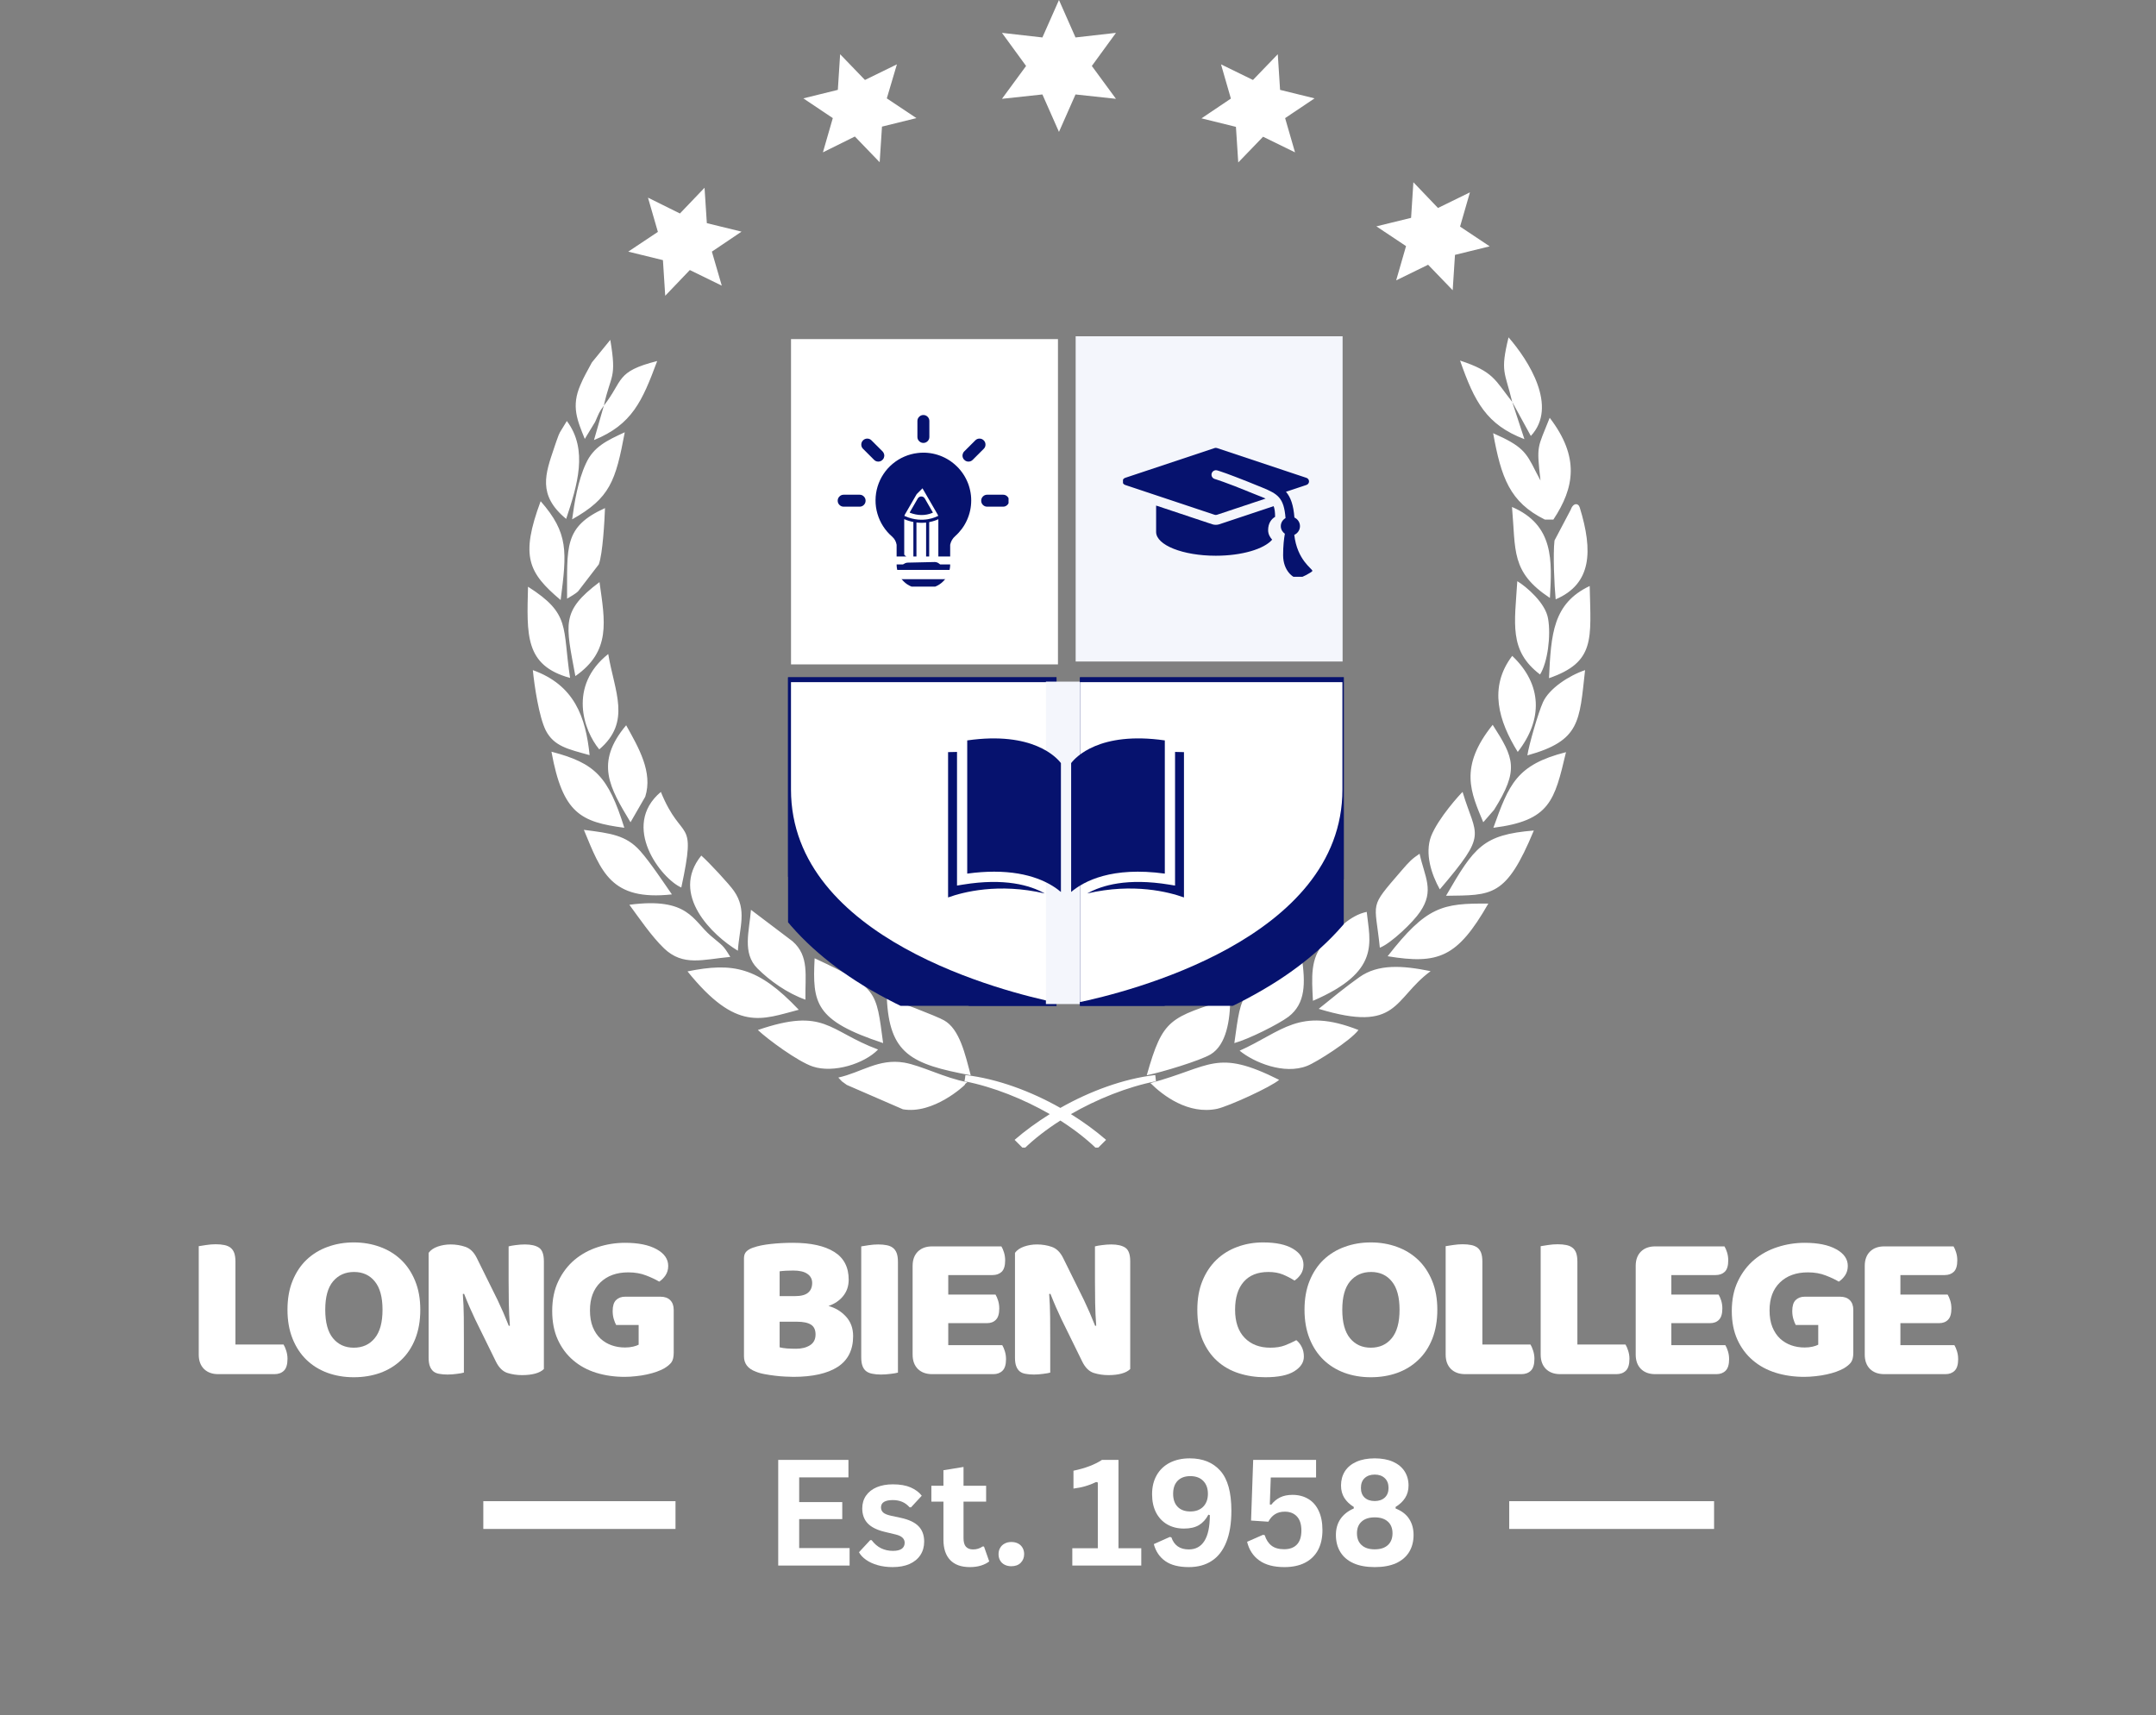
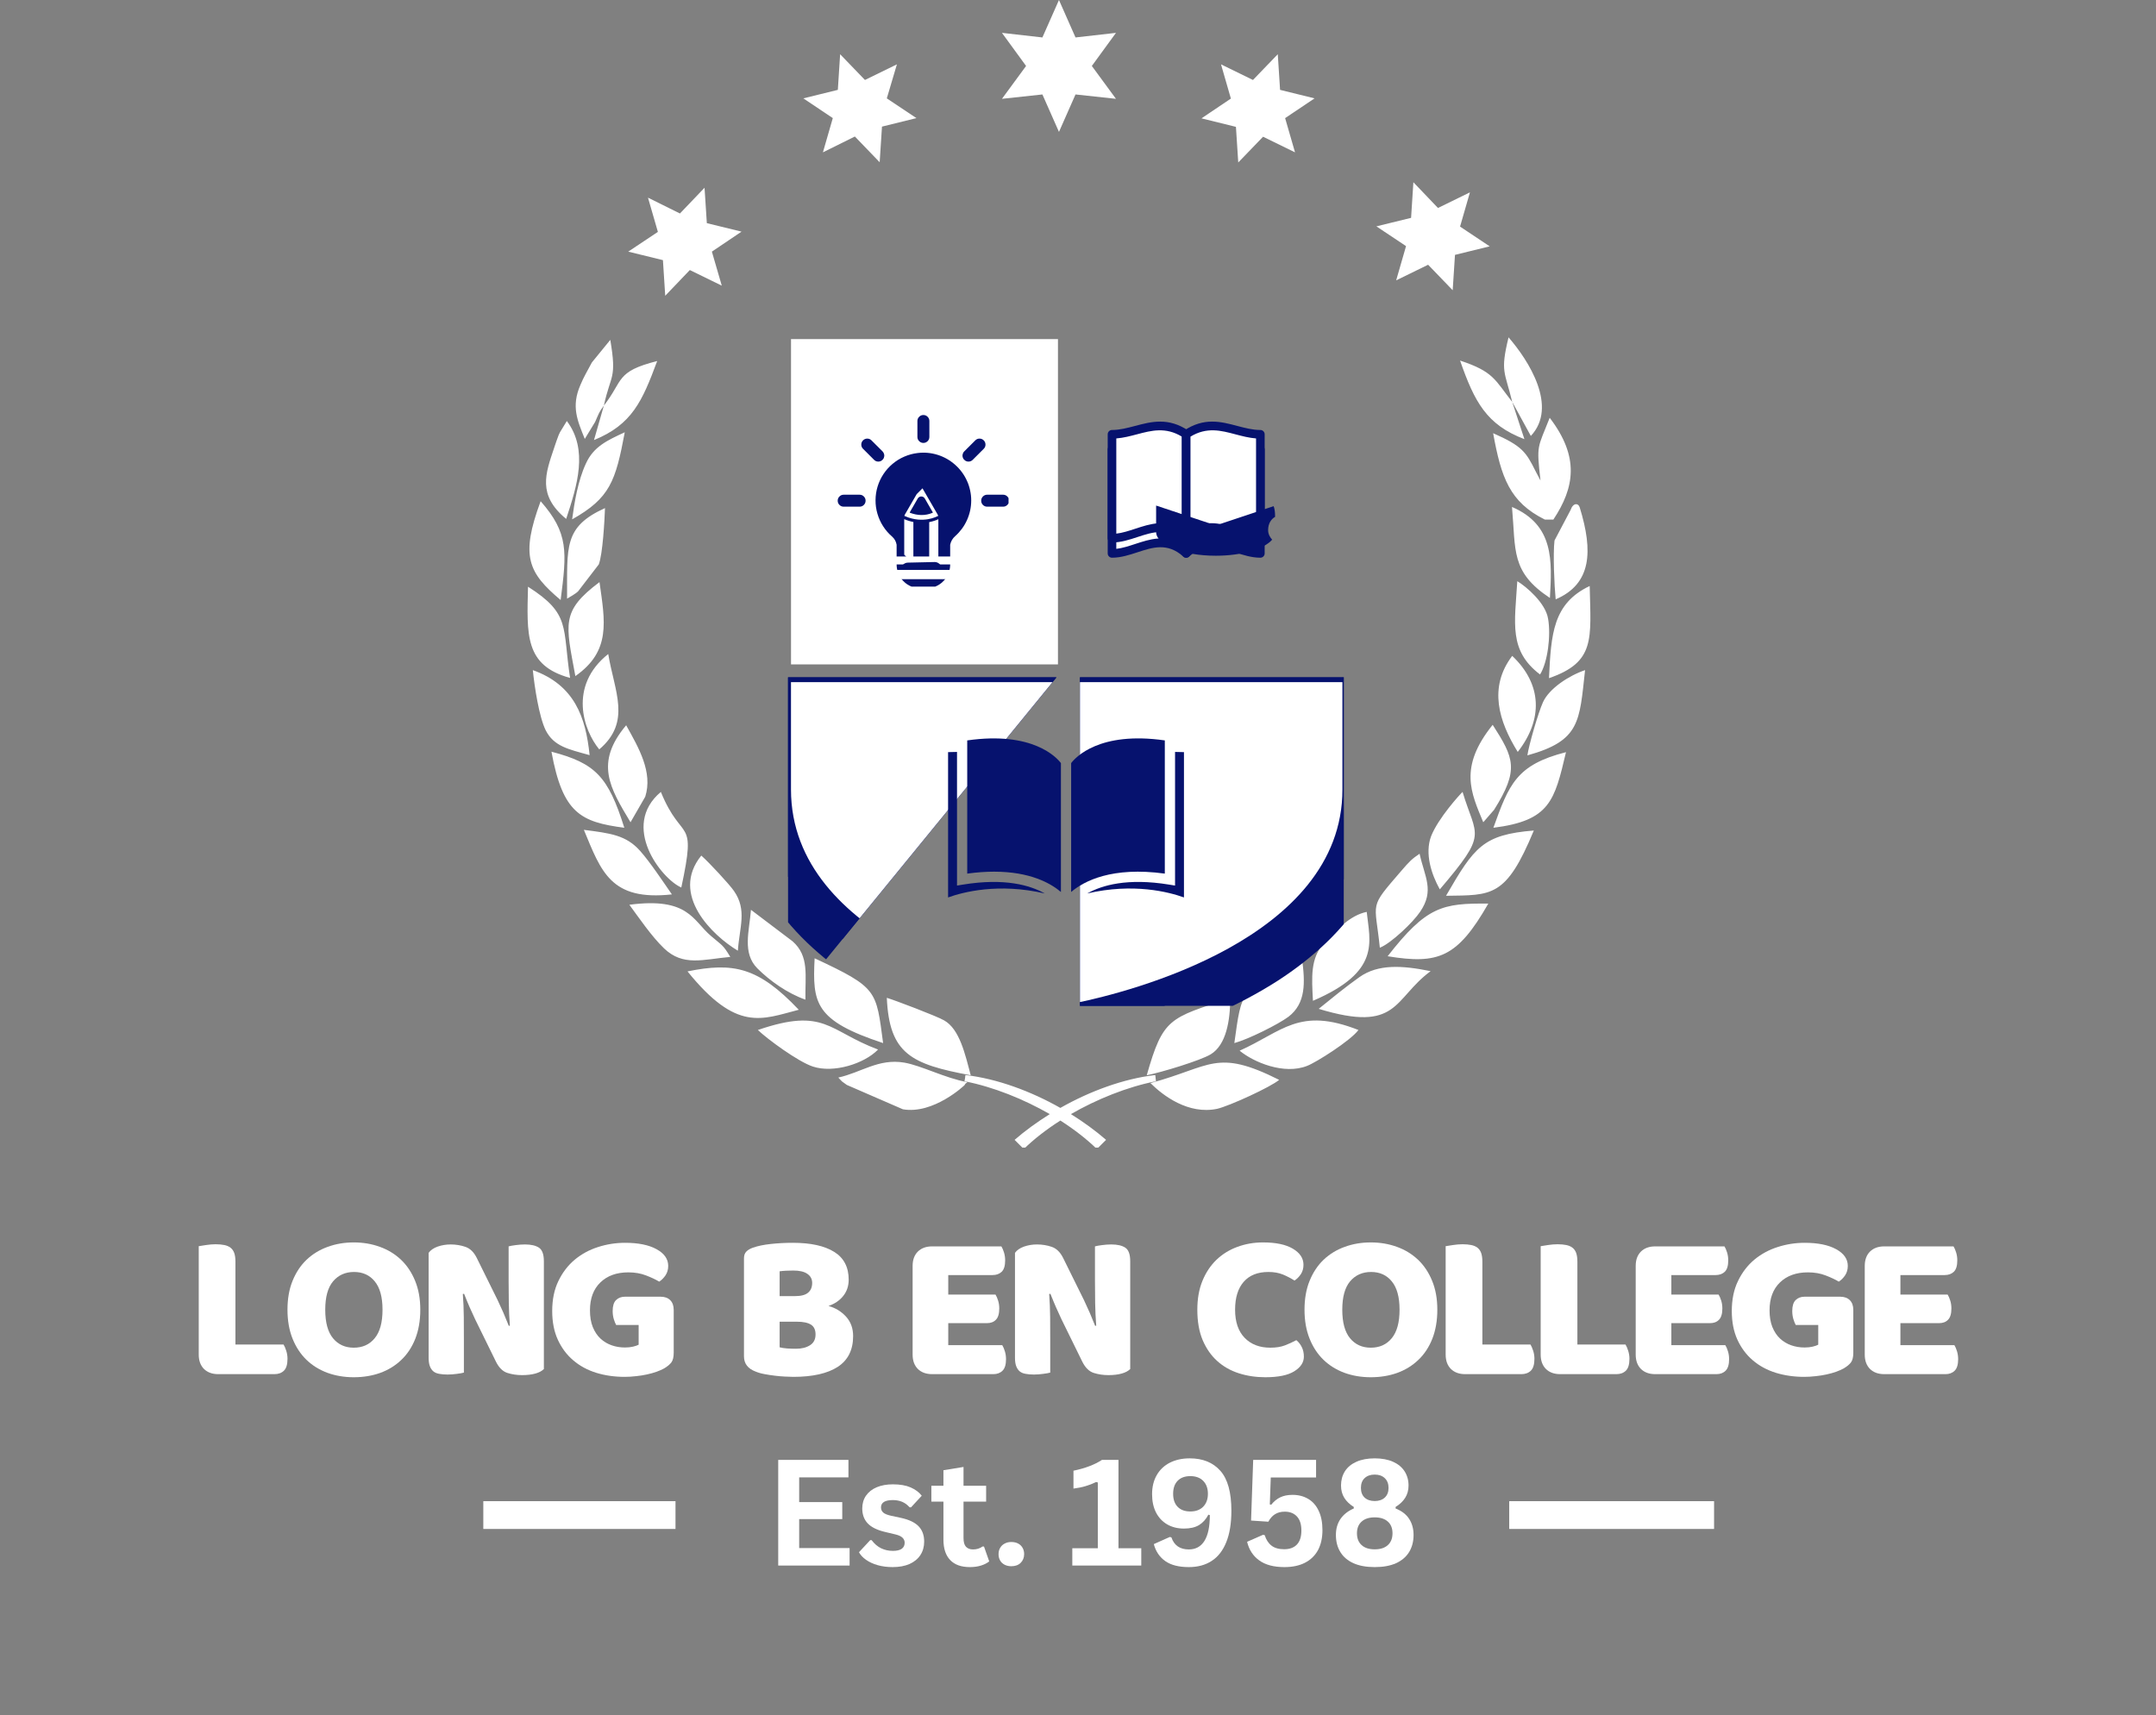
<svg xmlns="http://www.w3.org/2000/svg" width="465" zoomAndPan="magnify" viewBox="0 0 348.75 277.5" height="370" preserveAspectRatio="xMidYMid meet" version="1.0">
  <rect x="0" y="0" width="348.75" height="277.5" fill="#808080" stroke="none" />
  <defs>
    <g />
    <clipPath id="b530f21f27">
      <path d="M 85 0 L 258 0 L 258 185.664 L 85 185.664 Z M 85 0 " clip-rule="nonzero" />
    </clipPath>
    <clipPath id="ff45ff3e1f">
      <path d="M 179.176 71 L 192 71 L 192 90 L 179.176 90 Z M 179.176 71 " clip-rule="nonzero" />
    </clipPath>
    <clipPath id="5c144bafa6">
      <path d="M 179.176 70 L 193 70 L 193 90.418 L 179.176 90.418 Z M 179.176 70 " clip-rule="nonzero" />
    </clipPath>
    <clipPath id="4c1d5f1608">
      <path d="M 191 70 L 204.629 70 L 204.629 90.418 L 191 90.418 Z M 191 70 " clip-rule="nonzero" />
    </clipPath>
    <clipPath id="8607bce4d8">
      <path d="M 179.176 68 L 192 68 L 192 88 L 179.176 88 Z M 179.176 68 " clip-rule="nonzero" />
    </clipPath>
    <clipPath id="2c76e39a13">
      <path d="M 179.176 68 L 193 68 L 193 88 L 179.176 88 Z M 179.176 68 " clip-rule="nonzero" />
    </clipPath>
    <clipPath id="e71d4be545">
      <path d="M 191 68 L 204.629 68 L 204.629 88 L 191 88 Z M 191 68 " clip-rule="nonzero" />
    </clipPath>
    <clipPath id="2620f56c8e">
      <path d="M 173.996 54.402 L 217.176 54.402 L 217.176 107.074 L 173.996 107.074 Z M 173.996 54.402 " clip-rule="nonzero" />
    </clipPath>
    <clipPath id="073b993ffe">
-       <path d="M 127.473 109.578 L 170.895 109.578 L 170.895 162.734 L 127.473 162.734 Z M 127.473 109.578 " clip-rule="nonzero" />
+       <path d="M 127.473 109.578 L 170.895 109.578 L 127.473 162.734 Z M 127.473 109.578 " clip-rule="nonzero" />
    </clipPath>
    <clipPath id="d550c9d25b">
      <path d="M 169.184 110.281 L 175.699 110.281 L 175.699 162.441 L 169.184 162.441 Z M 169.184 110.281 " clip-rule="nonzero" />
    </clipPath>
    <clipPath id="9daa6346be">
      <path d="M 174.691 109.578 L 217.363 109.578 L 217.363 162.734 L 174.691 162.734 Z M 174.691 109.578 " clip-rule="nonzero" />
    </clipPath>
    <clipPath id="fb513ea84d">
      <path d="M 127.953 54.863 L 171.133 54.863 L 171.133 107.539 L 127.953 107.539 Z M 127.953 54.863 " clip-rule="nonzero" />
    </clipPath>
    <clipPath id="7e5c445a38">
      <path d="M 153.359 121 L 169 121 L 169 145.199 L 153.359 145.199 Z M 153.359 121 " clip-rule="nonzero" />
    </clipPath>
    <clipPath id="79e01ffa46">
      <path d="M 175 121 L 191.539 121 L 191.539 145.199 L 175 145.199 Z M 175 121 " clip-rule="nonzero" />
    </clipPath>
    <clipPath id="ba150be2ac">
-       <path d="M 181.652 72.355 L 212.277 72.355 L 212.277 93.32 L 181.652 93.32 Z M 181.652 72.355 " clip-rule="nonzero" />
-     </clipPath>
+       </clipPath>
    <clipPath id="129a3c6995">
      <path d="M 148 67.211 L 151 67.211 L 151 72 L 148 72 Z M 148 67.211 " clip-rule="nonzero" />
    </clipPath>
    <clipPath id="40c0d94ffe">
      <path d="M 158 80 L 163.141 80 L 163.141 82 L 158 82 Z M 158 80 " clip-rule="nonzero" />
    </clipPath>
    <clipPath id="6ce4baa080">
      <path d="M 135.441 80 L 141 80 L 141 82 L 135.441 82 Z M 135.441 80 " clip-rule="nonzero" />
    </clipPath>
    <clipPath id="2f2813a7ce">
      <path d="M 145 91 L 154 91 L 154 94.91 L 145 94.91 Z M 145 91 " clip-rule="nonzero" />
    </clipPath>
    <clipPath id="6221e7cdb6">
      <path d="M 148 84 L 150 84 L 150 93 L 148 93 Z M 148 84 " clip-rule="nonzero" />
    </clipPath>
    <clipPath id="91c08de69e">
      <path d="M 156.133 85.852 L 149.254 92.734 L 142.371 85.852 L 149.254 78.969 Z M 156.133 85.852 " clip-rule="nonzero" />
    </clipPath>
    <clipPath id="5a990cea95">
-       <path d="M 166.043 95.762 L 149.105 112.703 L 132.164 95.762 L 149.105 78.824 Z M 166.043 95.762 " clip-rule="nonzero" />
-     </clipPath>
+       </clipPath>
    <clipPath id="d56b554580">
      <path d="M 146 83 L 148 83 L 148 93 L 146 93 Z M 146 83 " clip-rule="nonzero" />
    </clipPath>
    <clipPath id="df842aba2f">
      <path d="M 156.133 85.852 L 149.254 92.734 L 142.371 85.852 L 149.254 78.969 Z M 156.133 85.852 " clip-rule="nonzero" />
    </clipPath>
    <clipPath id="4f4833b60b">
      <path d="M 166.043 95.762 L 149.105 112.703 L 132.164 95.762 L 149.105 78.824 Z M 166.043 95.762 " clip-rule="nonzero" />
    </clipPath>
    <clipPath id="92acff6006">
      <path d="M 150 84 L 152 84 L 152 93 L 150 93 Z M 150 84 " clip-rule="nonzero" />
    </clipPath>
    <clipPath id="3e175ecbda">
      <path d="M 156.133 85.852 L 149.254 92.734 L 142.371 85.852 L 149.254 78.969 Z M 156.133 85.852 " clip-rule="nonzero" />
    </clipPath>
    <clipPath id="741397a64c">
      <path d="M 166.043 95.762 L 149.105 112.703 L 132.164 95.762 L 149.105 78.824 Z M 166.043 95.762 " clip-rule="nonzero" />
    </clipPath>
    <clipPath id="17959971bb">
      <path d="M 146 78 L 152 78 L 152 85 L 146 85 Z M 146 78 " clip-rule="nonzero" />
    </clipPath>
    <clipPath id="89318c193f">
      <path d="M 156.133 85.852 L 149.254 92.734 L 142.371 85.852 L 149.254 78.969 Z M 156.133 85.852 " clip-rule="nonzero" />
    </clipPath>
    <clipPath id="47d6b91550">
      <path d="M 166.043 95.762 L 149.105 112.703 L 132.164 95.762 L 149.105 78.824 Z M 166.043 95.762 " clip-rule="nonzero" />
    </clipPath>
  </defs>
  <g clip-path="url(#b530f21f27)">
    <path fill="#ffffff" d="M 104.816 31.977 L 106.418 37.516 L 101.621 40.711 L 107.234 42.086 L 107.605 47.852 L 111.586 43.688 L 116.754 46.215 L 115.152 40.711 L 119.949 37.477 L 114.336 36.102 L 113.965 30.375 L 109.984 34.539 Z M 186.875 173.926 C 181.707 174.523 176.238 176.566 171.52 179.246 C 166.797 176.566 161.332 174.523 156.164 173.926 C 156.125 174.262 156.09 174.598 156.016 174.93 C 160.734 175.859 165.605 177.832 169.809 180.25 C 167.727 181.551 165.793 182.961 164.121 184.414 C 164.602 184.895 165.125 185.418 165.605 185.898 C 167.242 184.301 169.25 182.738 171.52 181.289 C 173.785 182.738 175.793 184.301 177.43 185.898 C 177.914 185.418 178.434 184.895 178.918 184.414 C 177.242 182.961 175.312 181.551 173.23 180.25 C 177.43 177.832 182.301 175.859 186.984 174.93 C 186.949 174.598 186.91 174.262 186.875 173.926 Z M 213.309 163.219 C 226.285 167.16 225.316 161.621 231.414 157.121 C 226.844 156.191 222.938 155.934 219.891 158.09 C 217.734 159.613 215.277 161.621 213.309 163.219 Z M 186.094 175.23 C 188.137 177.273 192.227 180.359 196.875 179.395 C 198.844 178.945 205.574 175.859 206.914 174.707 C 196.688 169.578 195.945 172.59 186.094 175.23 Z M 244.613 65.027 C 241.789 61.422 241.602 60.121 236.176 58.336 C 238.516 65.027 240.449 68.707 246.586 71.051 L 244.613 65.027 L 247.625 70.531 C 252.051 65.809 247.289 58.336 244.02 54.578 C 242.645 60.23 243.426 60.082 244.613 65.027 Z M 244.578 82.02 C 245.207 89.082 244.355 92.539 250.711 96.742 C 251.047 90.758 251.418 84.957 244.578 82.02 Z M 249.113 109.121 C 250.34 107.191 250.898 102.84 250.414 100.09 C 250.004 97.559 246.918 94.922 245.434 94.027 C 245.023 100.832 244.02 105.258 249.113 109.121 Z M 251.641 96.965 C 257.477 94.473 257.703 89.156 255.543 82.129 C 255.32 81.348 254.465 81.312 254.059 82.504 L 251.453 87.445 C 251.195 89.641 251.418 94.66 251.641 96.965 Z M 245.508 121.652 C 249.598 116.41 249.484 110.723 244.613 106.113 C 240.746 111.203 242.422 116.672 245.508 121.652 Z M 250.562 109.719 C 258.109 107.117 257.328 103.359 257.145 94.809 C 251.195 97.633 250.898 102.578 250.562 109.719 Z M 241.676 131.023 C 245.766 124.516 244.91 122.656 241.453 117.266 C 235.914 124.145 237.957 128.27 239.93 133.031 Z M 247.066 122.211 C 255.656 119.832 255.469 116.746 256.398 108.418 C 253.762 109.309 250.602 111.391 249.598 113.586 C 248.816 115.293 247.289 120.613 247.066 122.211 Z M 232.902 143.887 C 240.785 134.629 238.812 135.559 236.582 128.121 C 236.211 128.457 232.641 132.359 231.488 135.297 C 230.449 138.086 231.527 141.434 232.902 143.887 Z M 241.566 133.922 C 250.75 132.77 251.453 129.535 253.312 121.691 C 245.281 123.734 244.094 126.895 241.566 133.922 Z M 223.199 153.328 C 225.02 152.625 228.625 149.164 229.703 147.531 C 232.086 144.07 230.449 141.879 229.629 138.125 C 228.367 138.977 227.996 139.352 226.656 140.91 C 221.34 147.082 222.418 145.633 223.199 153.328 Z M 233.906 144.926 C 241.344 144.816 243.609 145.227 248.109 134.367 C 239.855 135.039 238.48 137.047 233.906 144.926 Z M 212.379 161.918 C 223.383 157.195 221.598 152.438 221.078 147.531 C 218.402 148.086 216.355 150.316 214.273 152.477 C 211.895 154.965 212.191 158.164 212.379 161.918 Z M 224.461 154.707 C 232.641 156.043 235.727 154.965 240.746 146.191 C 233.312 146.117 230.746 146.637 224.461 154.707 Z M 199.664 168.758 C 201.969 168.129 206.801 165.711 208.438 164.484 C 211.227 162.328 211.152 159.02 210.594 155.004 C 200.445 160.355 200.891 160.098 199.664 168.758 Z M 200.52 169.988 C 202.824 171.883 207.73 173.926 211.449 172.441 C 212.898 171.883 218.438 168.387 219.742 166.641 C 210.109 162.848 207.434 166.902 200.52 169.988 Z M 185.496 173.965 C 187.914 173.48 194.16 171.586 195.832 170.582 C 198.363 169.059 198.996 165.078 198.996 161.508 C 189.18 164.707 188.137 164.668 185.496 173.965 Z M 241.527 70.086 C 242.828 77.262 244.203 81.238 249.895 84.062 L 251.27 84.062 C 254.691 78.895 255.543 73.949 250.676 67.594 C 248.703 72.613 248.52 71.867 249.188 77.742 L 248.406 76.258 C 246.844 73.133 246.25 72.168 241.527 70.086 Z M 97.68 65.621 L 96.082 71.199 C 102.254 68.672 103.887 64.918 106.305 58.41 C 99.539 60.121 100.875 61.531 97.68 65.621 C 98.793 60.492 99.797 61.383 98.719 54.988 L 95.746 58.633 C 95.078 59.898 94.406 61.012 93.887 62.277 C 92.363 65.77 93.402 68.039 94.594 71.012 L 96.266 68.262 C 96.898 66.848 96.859 66.738 97.68 65.621 Z M 92.547 84.027 C 98.684 80.57 99.574 77.855 101.062 69.934 C 98.164 71.273 96.008 72.277 94.777 74.992 C 93.477 77.781 92.922 81.273 92.547 84.027 Z M 92.66 96.297 C 92.77 96.223 92.996 96.074 93.105 96 C 93.219 95.926 93.402 95.773 93.516 95.664 L 96.859 91.312 C 97.492 89.641 97.789 84.285 97.863 82.203 C 91.137 85.254 91.766 88.449 91.73 96.855 Z M 91.582 83.953 C 93.367 78.562 95.188 72.762 91.691 68.113 L 90.578 69.934 C 90.504 70.086 90.43 70.27 90.355 70.418 C 90.094 71.051 89.871 71.793 89.648 72.426 C 88.234 76.629 86.898 80.086 91.582 83.953 Z M 93.07 109.383 C 98.867 105.332 97.863 100.535 96.973 94.176 C 90.688 98.898 91.508 100.906 93.07 109.383 Z M 87.453 81.09 C 84.145 90.012 85.445 92.652 90.688 97.078 C 91.691 89.27 91.992 86.258 87.453 81.09 Z M 98.387 105.812 C 91.879 110.98 94.406 118.195 96.934 121.242 C 102.18 116.781 99.391 111.875 98.387 105.812 Z M 85.41 94.922 C 85.223 102.691 84.852 107.672 92.215 109.68 C 90.949 101.426 92.363 99.344 85.41 94.922 Z M 101.285 117.34 C 96.156 123.438 98.645 127.453 101.992 133.031 L 104.371 128.902 C 105.637 124.926 103.293 120.945 101.285 117.34 Z M 88.273 118.156 C 89.609 120.762 91.918 121.207 95.375 122.172 C 94.742 116 92.922 110.832 86.191 108.418 C 86.449 111.055 87.195 115.965 88.273 118.156 Z M 106.898 128.121 C 100.32 133.66 106.973 142.176 110.207 143.59 C 112.738 131.801 110.355 136.598 106.898 128.121 Z M 100.988 133.922 C 98.387 125.629 96.305 123.473 89.203 121.617 C 91.023 131.617 93.961 132.992 100.988 133.922 Z M 113.441 138.422 C 108.312 144.742 115.301 151.395 119.355 153.812 C 119.613 150.02 120.879 147.23 118.723 144.145 C 118.016 143.105 114.707 139.535 113.441 138.422 Z M 94.445 134.258 C 97.27 141.059 98.793 145.781 108.684 144.703 C 107.496 142.992 105.152 139.461 103.555 137.676 C 101.285 135.113 98.758 134.812 94.445 134.258 Z M 121.473 147.195 C 121.215 150.617 120.023 154.184 122.516 156.676 C 124.523 158.684 127.348 160.691 130.285 161.734 C 130.211 157.867 130.953 154.707 128.203 152.289 Z M 101.805 146.379 C 103.367 148.496 105.375 151.473 107.422 153.441 C 110.508 156.379 113.668 155.227 118.129 154.816 C 116.902 152.773 116.863 153.031 114.969 151.395 C 112.066 148.906 111.359 145.113 101.805 146.379 Z M 131.773 155.039 C 131.402 162.328 131.809 165.117 142.852 168.758 C 141.699 160.207 142.035 159.836 131.773 155.039 Z M 111.211 157.16 C 119.168 167.012 123.184 164.93 129.207 163.367 C 122.625 156.414 118.574 155.672 111.211 157.16 Z M 122.59 166.641 C 124.152 168.129 129.098 171.77 131.477 172.551 C 134.82 173.668 139.805 172.105 142.035 169.801 C 133.965 166.789 133.445 162.922 122.59 166.641 Z M 152.707 165.078 C 151.477 164.371 144.711 161.809 143.449 161.434 C 143.855 170.469 147.352 172.18 157.02 173.965 C 156.125 170.582 155.234 166.492 152.707 165.078 Z M 146.051 179.469 C 150.996 180.324 156.016 175.602 156.051 175.527 C 156.125 175.266 156.348 175.23 156.461 175.078 C 152.816 174.41 149.062 172.402 146.273 171.918 C 142.109 171.215 139.32 173.52 135.602 174.336 C 136.496 175.266 135.824 174.672 136.977 175.527 Z M 237.773 31.121 L 232.605 33.648 L 228.625 29.484 L 228.254 35.246 L 222.641 36.621 L 227.438 39.82 L 225.84 45.359 L 231.008 42.832 L 234.984 46.957 L 235.355 41.234 L 240.969 39.855 L 236.176 36.66 Z M 206.691 8.773 L 202.676 12.938 L 197.508 10.41 L 199.105 15.949 L 194.348 19.148 L 199.922 20.523 L 200.297 26.285 L 204.312 22.121 L 209.48 24.648 L 207.879 19.109 L 212.641 15.914 L 207.062 14.539 Z M 171.297 0 L 168.617 6.059 L 162.074 5.316 L 165.977 10.672 L 162.074 15.988 L 168.617 15.281 L 171.297 21.34 L 173.973 15.281 L 180.516 15.988 L 176.613 10.672 L 180.516 5.316 L 173.973 6.059 Z M 135.898 8.773 L 135.527 14.539 L 129.949 15.914 L 134.711 19.109 L 133.113 24.648 L 138.281 22.086 L 142.293 26.25 L 142.668 20.484 L 148.242 19.109 L 143.449 15.914 L 145.082 10.41 L 139.914 12.938 Z M 135.898 8.773 " fill-opacity="1" fill-rule="evenodd" />
  </g>
  <g fill="#ffffff" fill-opacity="1">
    <g transform="translate(29.944, 222.211)">
      <g>
        <path d="M 5.359 0.109 C 4.391 0.109 3.617 -0.172 3.047 -0.734 C 2.484 -1.305 2.203 -2.078 2.203 -3.047 L 2.203 -20.594 C 2.453 -20.645 2.848 -20.707 3.391 -20.781 C 3.93 -20.863 4.453 -20.906 4.953 -20.906 C 5.473 -20.906 5.93 -20.863 6.328 -20.781 C 6.723 -20.707 7.055 -20.566 7.328 -20.359 C 7.598 -20.16 7.801 -19.879 7.938 -19.516 C 8.07 -19.148 8.141 -18.676 8.141 -18.094 L 8.141 -4.688 L 15.922 -4.688 C 16.078 -4.438 16.223 -4.098 16.359 -3.672 C 16.492 -3.254 16.562 -2.82 16.562 -2.375 C 16.562 -1.469 16.367 -0.828 15.984 -0.453 C 15.598 -0.078 15.086 0.109 14.453 0.109 Z M 5.359 0.109 " />
      </g>
    </g>
  </g>
  <g fill="#ffffff" fill-opacity="1">
    <g transform="translate(45.314, 222.211)">
      <g>
        <path d="M 1.188 -10.312 C 1.188 -12.082 1.461 -13.645 2.016 -15 C 2.566 -16.352 3.32 -17.488 4.281 -18.406 C 5.25 -19.32 6.383 -20.016 7.688 -20.484 C 8.988 -20.961 10.395 -21.203 11.906 -21.203 C 13.426 -21.203 14.836 -20.961 16.141 -20.484 C 17.441 -20.016 18.578 -19.32 19.547 -18.406 C 20.516 -17.488 21.273 -16.352 21.828 -15 C 22.391 -13.645 22.672 -12.082 22.672 -10.312 C 22.672 -8.551 22.398 -6.984 21.859 -5.609 C 21.316 -4.242 20.562 -3.102 19.594 -2.188 C 18.633 -1.27 17.5 -0.57 16.188 -0.094 C 14.875 0.375 13.445 0.609 11.906 0.609 C 10.375 0.609 8.953 0.367 7.641 -0.109 C 6.328 -0.598 5.191 -1.305 4.234 -2.234 C 3.285 -3.16 2.539 -4.301 2 -5.656 C 1.457 -7.02 1.188 -8.57 1.188 -10.312 Z M 7.297 -10.312 C 7.297 -8.258 7.711 -6.723 8.547 -5.703 C 9.391 -4.68 10.508 -4.172 11.906 -4.172 C 13.332 -4.172 14.461 -4.68 15.297 -5.703 C 16.141 -6.723 16.562 -8.258 16.562 -10.312 C 16.562 -12.352 16.145 -13.879 15.312 -14.891 C 14.488 -15.91 13.367 -16.422 11.953 -16.422 C 10.547 -16.422 9.414 -15.914 8.562 -14.906 C 7.719 -13.906 7.297 -12.375 7.297 -10.312 Z M 7.297 -10.312 " />
      </g>
    </g>
  </g>
  <g fill="#ffffff" fill-opacity="1">
    <g transform="translate(67.132, 222.211)">
      <g>
        <path d="M 20.844 -0.719 C 20.52 -0.395 20.055 -0.148 19.453 0.016 C 18.859 0.18 18.145 0.266 17.312 0.266 C 16.469 0.266 15.672 0.145 14.922 -0.094 C 14.18 -0.344 13.57 -0.945 13.094 -1.906 L 9.734 -8.75 C 9.398 -9.457 9.098 -10.117 8.828 -10.734 C 8.555 -11.359 8.258 -12.078 7.938 -12.891 L 7.734 -12.859 C 7.828 -11.641 7.879 -10.395 7.891 -9.125 C 7.898 -7.863 7.906 -6.617 7.906 -5.391 L 7.906 -0.141 C 7.656 -0.066 7.273 0 6.766 0.062 C 6.254 0.133 5.754 0.172 5.266 0.172 C 4.766 0.172 4.32 0.133 3.938 0.062 C 3.551 0 3.234 -0.129 2.984 -0.328 C 2.734 -0.535 2.539 -0.816 2.406 -1.172 C 2.27 -1.523 2.203 -1.984 2.203 -2.547 L 2.203 -19.516 C 2.523 -19.961 3.016 -20.301 3.672 -20.531 C 4.328 -20.758 5.023 -20.875 5.766 -20.875 C 6.609 -20.875 7.406 -20.742 8.156 -20.484 C 8.914 -20.223 9.523 -19.629 9.984 -18.703 L 13.375 -11.844 C 13.707 -11.145 14.008 -10.484 14.281 -9.859 C 14.551 -9.234 14.848 -8.516 15.172 -7.703 L 15.344 -7.734 C 15.25 -8.961 15.191 -10.188 15.172 -11.406 C 15.148 -12.625 15.141 -13.844 15.141 -15.062 L 15.141 -20.562 C 15.391 -20.633 15.766 -20.703 16.266 -20.766 C 16.773 -20.836 17.281 -20.875 17.781 -20.875 C 18.781 -20.875 19.539 -20.695 20.062 -20.344 C 20.582 -19.988 20.844 -19.258 20.844 -18.156 Z M 20.844 -0.719 " />
      </g>
    </g>
  </g>
  <g fill="#ffffff" fill-opacity="1">
    <g transform="translate(88.135, 222.211)">
      <g>
        <path d="M 20.844 -3.359 C 20.844 -2.66 20.719 -2.141 20.469 -1.797 C 20.219 -1.461 19.82 -1.133 19.281 -0.812 C 18.957 -0.633 18.555 -0.457 18.078 -0.281 C 17.609 -0.113 17.086 0.031 16.516 0.156 C 15.953 0.281 15.359 0.375 14.734 0.438 C 14.117 0.508 13.504 0.547 12.891 0.547 C 11.266 0.547 9.738 0.328 8.312 -0.109 C 6.883 -0.555 5.645 -1.227 4.594 -2.125 C 3.539 -3.02 2.707 -4.133 2.094 -5.469 C 1.488 -6.801 1.188 -8.348 1.188 -10.109 C 1.188 -11.961 1.52 -13.578 2.188 -14.953 C 2.852 -16.336 3.734 -17.488 4.828 -18.406 C 5.93 -19.32 7.188 -20.004 8.594 -20.453 C 10.008 -20.91 11.469 -21.141 12.969 -21.141 C 15.113 -21.141 16.812 -20.797 18.062 -20.109 C 19.32 -19.422 19.953 -18.52 19.953 -17.406 C 19.953 -16.82 19.805 -16.312 19.516 -15.875 C 19.223 -15.445 18.883 -15.109 18.5 -14.859 C 17.926 -15.203 17.219 -15.535 16.375 -15.859 C 15.531 -16.191 14.57 -16.359 13.5 -16.359 C 11.602 -16.359 10.094 -15.812 8.969 -14.719 C 7.852 -13.633 7.297 -12.133 7.297 -10.219 C 7.297 -9.176 7.445 -8.273 7.75 -7.516 C 8.062 -6.754 8.477 -6.129 9 -5.641 C 9.52 -5.16 10.117 -4.801 10.797 -4.562 C 11.473 -4.32 12.195 -4.203 12.969 -4.203 C 13.457 -4.203 13.895 -4.25 14.281 -4.344 C 14.664 -4.438 14.961 -4.539 15.172 -4.656 L 15.172 -7.844 L 11.531 -7.844 C 11.395 -8.094 11.266 -8.422 11.141 -8.828 C 11.023 -9.234 10.969 -9.66 10.969 -10.109 C 10.969 -10.922 11.148 -11.508 11.516 -11.875 C 11.891 -12.238 12.375 -12.422 12.969 -12.422 L 18.703 -12.422 C 19.379 -12.422 19.906 -12.234 20.281 -11.859 C 20.656 -11.484 20.844 -10.957 20.844 -10.281 Z M 20.844 -3.359 " />
      </g>
    </g>
  </g>
  <g fill="#ffffff" fill-opacity="1">
    <g transform="translate(108.635, 222.211)">
      <g />
    </g>
  </g>
  <g fill="#ffffff" fill-opacity="1">
    <g transform="translate(113.385, 222.211)">
      <g />
    </g>
  </g>
  <g fill="#ffffff" fill-opacity="1">
    <g transform="translate(118.141, 222.211)">
      <g>
        <path d="M 7.969 -4.234 C 8.289 -4.148 8.695 -4.086 9.188 -4.047 C 9.688 -4.016 10.164 -4 10.625 -4 C 11.531 -4 12.281 -4.188 12.875 -4.562 C 13.477 -4.938 13.781 -5.52 13.781 -6.312 C 13.781 -7.062 13.531 -7.594 13.031 -7.906 C 12.531 -8.219 11.773 -8.375 10.766 -8.375 L 7.969 -8.375 Z M 7.969 -12.516 L 10.453 -12.516 C 11.422 -12.516 12.125 -12.695 12.562 -13.062 C 13.008 -13.426 13.234 -13.957 13.234 -14.656 C 13.234 -15.27 12.977 -15.754 12.469 -16.109 C 11.957 -16.473 11.195 -16.656 10.188 -16.656 C 9.844 -16.656 9.445 -16.645 9 -16.625 C 8.562 -16.602 8.219 -16.57 7.969 -16.531 Z M 10.188 0.547 C 9.801 0.547 9.348 0.531 8.828 0.5 C 8.305 0.477 7.766 0.43 7.203 0.359 C 6.648 0.297 6.102 0.211 5.562 0.109 C 5.02 0.016 4.523 -0.125 4.078 -0.312 C 2.828 -0.781 2.203 -1.602 2.203 -2.781 L 2.203 -18.625 C 2.203 -19.102 2.332 -19.473 2.594 -19.734 C 2.852 -19.992 3.211 -20.203 3.672 -20.359 C 4.43 -20.629 5.391 -20.828 6.547 -20.953 C 7.703 -21.078 8.891 -21.141 10.109 -21.141 C 13.004 -21.141 15.234 -20.648 16.797 -19.672 C 18.359 -18.703 19.141 -17.203 19.141 -15.172 C 19.141 -14.148 18.844 -13.27 18.25 -12.531 C 17.664 -11.801 16.875 -11.266 15.875 -10.922 C 17.008 -10.609 17.957 -10.031 18.719 -9.188 C 19.477 -8.352 19.859 -7.305 19.859 -6.047 C 19.859 -3.805 19.023 -2.145 17.359 -1.062 C 15.691 0.008 13.301 0.547 10.188 0.547 Z M 10.188 0.547 " />
      </g>
    </g>
  </g>
  <g fill="#ffffff" fill-opacity="1">
    <g transform="translate(137.108, 222.211)">
      <g>
-         <path d="M 8.141 -0.141 C 7.891 -0.066 7.5 0 6.969 0.062 C 6.438 0.133 5.91 0.172 5.391 0.172 C 4.867 0.172 4.41 0.129 4.016 0.047 C 3.617 -0.023 3.285 -0.16 3.016 -0.359 C 2.742 -0.566 2.539 -0.852 2.406 -1.219 C 2.27 -1.582 2.203 -2.055 2.203 -2.641 L 2.203 -20.562 C 2.453 -20.613 2.848 -20.676 3.391 -20.75 C 3.93 -20.832 4.453 -20.875 4.953 -20.875 C 5.473 -20.875 5.93 -20.832 6.328 -20.75 C 6.723 -20.676 7.055 -20.535 7.328 -20.328 C 7.598 -20.117 7.801 -19.832 7.938 -19.469 C 8.07 -19.113 8.141 -18.645 8.141 -18.062 Z M 8.141 -0.141 " />
-       </g>
+         </g>
    </g>
  </g>
  <g fill="#ffffff" fill-opacity="1">
    <g transform="translate(145.42, 222.211)">
      <g>
        <path d="M 2.203 -17.406 C 2.203 -18.383 2.484 -19.156 3.047 -19.719 C 3.617 -20.281 4.391 -20.562 5.359 -20.562 L 16.562 -20.562 C 16.719 -20.312 16.859 -19.984 16.984 -19.578 C 17.109 -19.172 17.172 -18.742 17.172 -18.297 C 17.172 -17.43 16.984 -16.816 16.609 -16.453 C 16.234 -16.098 15.742 -15.922 15.141 -15.922 L 7.969 -15.922 L 7.969 -12.766 L 15.609 -12.766 C 15.766 -12.516 15.906 -12.191 16.031 -11.797 C 16.156 -11.398 16.219 -10.973 16.219 -10.516 C 16.219 -9.66 16.035 -9.051 15.672 -8.688 C 15.316 -8.32 14.832 -8.141 14.219 -8.141 L 7.969 -8.141 L 7.969 -4.578 L 16.703 -4.578 C 16.859 -4.328 17 -4 17.125 -3.594 C 17.25 -3.188 17.312 -2.758 17.312 -2.312 C 17.312 -1.445 17.125 -0.828 16.75 -0.453 C 16.375 -0.078 15.879 0.109 15.266 0.109 L 5.359 0.109 C 4.391 0.109 3.617 -0.172 3.047 -0.734 C 2.484 -1.305 2.203 -2.078 2.203 -3.047 Z M 2.203 -17.406 " />
      </g>
    </g>
  </g>
  <g fill="#ffffff" fill-opacity="1">
    <g transform="translate(161.978, 222.211)">
      <g>
        <path d="M 20.844 -0.719 C 20.52 -0.395 20.055 -0.148 19.453 0.016 C 18.859 0.18 18.145 0.266 17.312 0.266 C 16.469 0.266 15.672 0.145 14.922 -0.094 C 14.18 -0.344 13.57 -0.945 13.094 -1.906 L 9.734 -8.75 C 9.398 -9.457 9.098 -10.117 8.828 -10.734 C 8.555 -11.359 8.258 -12.078 7.938 -12.891 L 7.734 -12.859 C 7.828 -11.641 7.879 -10.395 7.891 -9.125 C 7.898 -7.863 7.906 -6.617 7.906 -5.391 L 7.906 -0.141 C 7.656 -0.066 7.273 0 6.766 0.062 C 6.254 0.133 5.754 0.172 5.266 0.172 C 4.766 0.172 4.32 0.133 3.938 0.062 C 3.551 0 3.234 -0.129 2.984 -0.328 C 2.734 -0.535 2.539 -0.816 2.406 -1.172 C 2.27 -1.523 2.203 -1.984 2.203 -2.547 L 2.203 -19.516 C 2.523 -19.961 3.016 -20.301 3.672 -20.531 C 4.328 -20.758 5.023 -20.875 5.766 -20.875 C 6.609 -20.875 7.406 -20.742 8.156 -20.484 C 8.914 -20.223 9.523 -19.629 9.984 -18.703 L 13.375 -11.844 C 13.707 -11.145 14.008 -10.484 14.281 -9.859 C 14.551 -9.234 14.848 -8.516 15.172 -7.703 L 15.344 -7.734 C 15.25 -8.961 15.191 -10.188 15.172 -11.406 C 15.148 -12.625 15.141 -13.844 15.141 -15.062 L 15.141 -20.562 C 15.391 -20.633 15.766 -20.703 16.266 -20.766 C 16.773 -20.836 17.281 -20.875 17.781 -20.875 C 18.781 -20.875 19.539 -20.695 20.062 -20.344 C 20.582 -19.988 20.844 -19.258 20.844 -18.156 Z M 20.844 -0.719 " />
      </g>
    </g>
  </g>
  <g fill="#ffffff" fill-opacity="1">
    <g transform="translate(182.983, 222.211)">
      <g />
    </g>
  </g>
  <g fill="#ffffff" fill-opacity="1">
    <g transform="translate(187.733, 222.211)">
      <g />
    </g>
  </g>
  <g fill="#ffffff" fill-opacity="1">
    <g transform="translate(192.489, 222.211)">
      <g>
        <path d="M 12.688 -16.422 C 10.945 -16.422 9.613 -15.891 8.688 -14.828 C 7.758 -13.766 7.297 -12.258 7.297 -10.312 C 7.297 -8.344 7.812 -6.828 8.844 -5.766 C 9.875 -4.703 11.258 -4.172 13 -4.172 C 13.926 -4.172 14.711 -4.297 15.359 -4.547 C 16.004 -4.797 16.617 -5.078 17.203 -5.391 C 17.586 -5.078 17.883 -4.695 18.094 -4.25 C 18.312 -3.812 18.422 -3.301 18.422 -2.719 C 18.422 -1.789 17.906 -1.004 16.875 -0.359 C 15.852 0.285 14.289 0.609 12.188 0.609 C 10.664 0.609 9.238 0.395 7.906 -0.031 C 6.57 -0.457 5.406 -1.117 4.406 -2.016 C 3.414 -2.91 2.629 -4.039 2.047 -5.406 C 1.473 -6.781 1.188 -8.414 1.188 -10.312 C 1.188 -12.082 1.461 -13.641 2.016 -14.984 C 2.566 -16.328 3.32 -17.461 4.281 -18.391 C 5.25 -19.316 6.379 -20.016 7.672 -20.484 C 8.961 -20.961 10.344 -21.203 11.812 -21.203 C 13.895 -21.203 15.504 -20.863 16.641 -20.188 C 17.785 -19.508 18.359 -18.641 18.359 -17.578 C 18.359 -16.992 18.211 -16.484 17.922 -16.047 C 17.629 -15.617 17.289 -15.281 16.906 -15.031 C 16.312 -15.414 15.68 -15.742 15.016 -16.016 C 14.348 -16.285 13.57 -16.422 12.688 -16.422 Z M 12.688 -16.422 " />
      </g>
    </g>
  </g>
  <g fill="#ffffff" fill-opacity="1">
    <g transform="translate(209.827, 222.211)">
      <g>
        <path d="M 1.188 -10.312 C 1.188 -12.082 1.461 -13.645 2.016 -15 C 2.566 -16.352 3.32 -17.488 4.281 -18.406 C 5.25 -19.32 6.383 -20.016 7.688 -20.484 C 8.988 -20.961 10.395 -21.203 11.906 -21.203 C 13.426 -21.203 14.836 -20.961 16.141 -20.484 C 17.441 -20.016 18.578 -19.32 19.547 -18.406 C 20.516 -17.488 21.273 -16.352 21.828 -15 C 22.391 -13.645 22.672 -12.082 22.672 -10.312 C 22.672 -8.551 22.398 -6.984 21.859 -5.609 C 21.316 -4.242 20.562 -3.102 19.594 -2.188 C 18.633 -1.27 17.5 -0.57 16.188 -0.094 C 14.875 0.375 13.445 0.609 11.906 0.609 C 10.375 0.609 8.953 0.367 7.641 -0.109 C 6.328 -0.598 5.191 -1.305 4.234 -2.234 C 3.285 -3.16 2.539 -4.301 2 -5.656 C 1.457 -7.02 1.188 -8.57 1.188 -10.312 Z M 7.297 -10.312 C 7.297 -8.258 7.711 -6.723 8.547 -5.703 C 9.391 -4.68 10.508 -4.172 11.906 -4.172 C 13.332 -4.172 14.461 -4.68 15.297 -5.703 C 16.141 -6.723 16.562 -8.258 16.562 -10.312 C 16.562 -12.352 16.145 -13.879 15.312 -14.891 C 14.488 -15.91 13.367 -16.422 11.953 -16.422 C 10.547 -16.422 9.414 -15.914 8.562 -14.906 C 7.719 -13.906 7.297 -12.375 7.297 -10.312 Z M 7.297 -10.312 " />
      </g>
    </g>
  </g>
  <g fill="#ffffff" fill-opacity="1">
    <g transform="translate(231.644, 222.211)">
      <g>
        <path d="M 5.359 0.109 C 4.391 0.109 3.617 -0.172 3.047 -0.734 C 2.484 -1.305 2.203 -2.078 2.203 -3.047 L 2.203 -20.594 C 2.453 -20.645 2.848 -20.707 3.391 -20.781 C 3.93 -20.863 4.453 -20.906 4.953 -20.906 C 5.473 -20.906 5.93 -20.863 6.328 -20.781 C 6.723 -20.707 7.055 -20.566 7.328 -20.359 C 7.598 -20.16 7.801 -19.879 7.938 -19.516 C 8.07 -19.148 8.141 -18.676 8.141 -18.094 L 8.141 -4.688 L 15.922 -4.688 C 16.078 -4.438 16.223 -4.098 16.359 -3.672 C 16.492 -3.254 16.562 -2.82 16.562 -2.375 C 16.562 -1.469 16.367 -0.828 15.984 -0.453 C 15.598 -0.078 15.086 0.109 14.453 0.109 Z M 5.359 0.109 " />
      </g>
    </g>
  </g>
  <g fill="#ffffff" fill-opacity="1">
    <g transform="translate(247.014, 222.211)">
      <g>
        <path d="M 5.359 0.109 C 4.391 0.109 3.617 -0.172 3.047 -0.734 C 2.484 -1.305 2.203 -2.078 2.203 -3.047 L 2.203 -20.594 C 2.453 -20.645 2.848 -20.707 3.391 -20.781 C 3.93 -20.863 4.453 -20.906 4.953 -20.906 C 5.473 -20.906 5.93 -20.863 6.328 -20.781 C 6.723 -20.707 7.055 -20.566 7.328 -20.359 C 7.598 -20.16 7.801 -19.879 7.938 -19.516 C 8.07 -19.148 8.141 -18.676 8.141 -18.094 L 8.141 -4.688 L 15.922 -4.688 C 16.078 -4.438 16.223 -4.098 16.359 -3.672 C 16.492 -3.254 16.562 -2.82 16.562 -2.375 C 16.562 -1.469 16.367 -0.828 15.984 -0.453 C 15.598 -0.078 15.086 0.109 14.453 0.109 Z M 5.359 0.109 " />
      </g>
    </g>
  </g>
  <g fill="#ffffff" fill-opacity="1">
    <g transform="translate(262.385, 222.211)">
      <g>
        <path d="M 2.203 -17.406 C 2.203 -18.383 2.484 -19.156 3.047 -19.719 C 3.617 -20.281 4.391 -20.562 5.359 -20.562 L 16.562 -20.562 C 16.719 -20.312 16.859 -19.984 16.984 -19.578 C 17.109 -19.172 17.172 -18.742 17.172 -18.297 C 17.172 -17.43 16.984 -16.816 16.609 -16.453 C 16.234 -16.098 15.742 -15.922 15.141 -15.922 L 7.969 -15.922 L 7.969 -12.766 L 15.609 -12.766 C 15.766 -12.516 15.906 -12.191 16.031 -11.797 C 16.156 -11.398 16.219 -10.973 16.219 -10.516 C 16.219 -9.66 16.035 -9.051 15.672 -8.688 C 15.316 -8.32 14.832 -8.141 14.219 -8.141 L 7.969 -8.141 L 7.969 -4.578 L 16.703 -4.578 C 16.859 -4.328 17 -4 17.125 -3.594 C 17.25 -3.188 17.312 -2.758 17.312 -2.312 C 17.312 -1.445 17.125 -0.828 16.75 -0.453 C 16.375 -0.078 15.879 0.109 15.266 0.109 L 5.359 0.109 C 4.391 0.109 3.617 -0.172 3.047 -0.734 C 2.484 -1.305 2.203 -2.078 2.203 -3.047 Z M 2.203 -17.406 " />
      </g>
    </g>
  </g>
  <g fill="#ffffff" fill-opacity="1">
    <g transform="translate(278.943, 222.211)">
      <g>
        <path d="M 20.844 -3.359 C 20.844 -2.66 20.719 -2.141 20.469 -1.797 C 20.219 -1.461 19.82 -1.133 19.281 -0.812 C 18.957 -0.633 18.555 -0.457 18.078 -0.281 C 17.609 -0.113 17.086 0.031 16.516 0.156 C 15.953 0.281 15.359 0.375 14.734 0.438 C 14.117 0.508 13.504 0.547 12.891 0.547 C 11.266 0.547 9.738 0.328 8.312 -0.109 C 6.883 -0.555 5.645 -1.227 4.594 -2.125 C 3.539 -3.02 2.707 -4.133 2.094 -5.469 C 1.488 -6.801 1.188 -8.348 1.188 -10.109 C 1.188 -11.961 1.52 -13.578 2.188 -14.953 C 2.852 -16.336 3.734 -17.488 4.828 -18.406 C 5.93 -19.32 7.188 -20.004 8.594 -20.453 C 10.008 -20.91 11.469 -21.141 12.969 -21.141 C 15.113 -21.141 16.812 -20.797 18.062 -20.109 C 19.32 -19.422 19.953 -18.52 19.953 -17.406 C 19.953 -16.82 19.805 -16.312 19.516 -15.875 C 19.223 -15.445 18.883 -15.109 18.5 -14.859 C 17.926 -15.203 17.219 -15.535 16.375 -15.859 C 15.531 -16.191 14.57 -16.359 13.5 -16.359 C 11.602 -16.359 10.094 -15.812 8.969 -14.719 C 7.852 -13.633 7.297 -12.133 7.297 -10.219 C 7.297 -9.176 7.445 -8.273 7.75 -7.516 C 8.062 -6.754 8.477 -6.129 9 -5.641 C 9.52 -5.16 10.117 -4.801 10.797 -4.562 C 11.473 -4.32 12.195 -4.203 12.969 -4.203 C 13.457 -4.203 13.895 -4.25 14.281 -4.344 C 14.664 -4.438 14.961 -4.539 15.172 -4.656 L 15.172 -7.844 L 11.531 -7.844 C 11.395 -8.094 11.266 -8.422 11.141 -8.828 C 11.023 -9.234 10.969 -9.66 10.969 -10.109 C 10.969 -10.922 11.148 -11.508 11.516 -11.875 C 11.891 -12.238 12.375 -12.422 12.969 -12.422 L 18.703 -12.422 C 19.379 -12.422 19.906 -12.234 20.281 -11.859 C 20.656 -11.484 20.844 -10.957 20.844 -10.281 Z M 20.844 -3.359 " />
      </g>
    </g>
  </g>
  <g fill="#ffffff" fill-opacity="1">
    <g transform="translate(299.436, 222.211)">
      <g>
        <path d="M 2.203 -17.406 C 2.203 -18.383 2.484 -19.156 3.047 -19.719 C 3.617 -20.281 4.391 -20.562 5.359 -20.562 L 16.562 -20.562 C 16.719 -20.312 16.859 -19.984 16.984 -19.578 C 17.109 -19.172 17.172 -18.742 17.172 -18.297 C 17.172 -17.43 16.984 -16.816 16.609 -16.453 C 16.234 -16.098 15.742 -15.922 15.141 -15.922 L 7.969 -15.922 L 7.969 -12.766 L 15.609 -12.766 C 15.766 -12.516 15.906 -12.191 16.031 -11.797 C 16.156 -11.398 16.219 -10.973 16.219 -10.516 C 16.219 -9.66 16.035 -9.051 15.672 -8.688 C 15.316 -8.32 14.832 -8.141 14.219 -8.141 L 7.969 -8.141 L 7.969 -4.578 L 16.703 -4.578 C 16.859 -4.328 17 -4 17.125 -3.594 C 17.25 -3.188 17.312 -2.758 17.312 -2.312 C 17.312 -1.445 17.125 -0.828 16.75 -0.453 C 16.375 -0.078 15.879 0.109 15.266 0.109 L 5.359 0.109 C 4.391 0.109 3.617 -0.172 3.047 -0.734 C 2.484 -1.305 2.203 -2.078 2.203 -3.047 Z M 2.203 -17.406 " />
      </g>
    </g>
  </g>
  <path stroke-linecap="butt" transform="matrix(0.749, 0, -0, 0.749, 78.178, 242.873)" fill="none" stroke-linejoin="miter" d="M 0.002 2.998 L 41.509 2.998 " stroke="#ffffff" stroke-width="6" stroke-opacity="1" stroke-miterlimit="4" />
  <g fill="#ffffff" fill-opacity="1">
    <g transform="translate(123.664, 253.287)">
      <g>
        <path d="M 5.609 -7.516 L 5.609 -2.828 L 13.766 -2.828 L 13.766 0 L 2.219 0 L 2.219 -17.094 L 13.578 -17.094 L 13.578 -14.266 L 5.609 -14.266 L 5.609 -10.266 L 12.578 -10.266 L 12.578 -7.516 Z M 5.609 -7.516 " />
      </g>
    </g>
    <g transform="translate(138.368, 253.287)">
      <g>
        <path d="M 6.031 0.25 C 5.156 0.25 4.348 0.145 3.609 -0.062 C 2.879 -0.27 2.254 -0.555 1.734 -0.922 C 1.211 -1.285 0.828 -1.695 0.578 -2.156 L 2.391 -4.109 L 2.625 -4.109 C 3.062 -3.523 3.57 -3.086 4.156 -2.797 C 4.738 -2.516 5.375 -2.375 6.062 -2.375 C 6.688 -2.375 7.16 -2.484 7.484 -2.703 C 7.805 -2.93 7.969 -3.258 7.969 -3.688 C 7.969 -4.008 7.852 -4.281 7.625 -4.5 C 7.395 -4.727 7.02 -4.906 6.5 -5.031 L 4.797 -5.438 C 3.516 -5.738 2.578 -6.203 1.984 -6.828 C 1.398 -7.461 1.109 -8.266 1.109 -9.234 C 1.109 -10.035 1.312 -10.727 1.719 -11.312 C 2.133 -11.906 2.711 -12.359 3.453 -12.672 C 4.203 -12.984 5.07 -13.141 6.062 -13.141 C 7.219 -13.141 8.176 -12.973 8.938 -12.641 C 9.707 -12.305 10.305 -11.859 10.734 -11.297 L 9 -9.422 L 8.766 -9.422 C 8.41 -9.828 8.008 -10.125 7.562 -10.312 C 7.113 -10.5 6.613 -10.594 6.062 -10.594 C 4.781 -10.594 4.141 -10.195 4.141 -9.406 C 4.141 -9.07 4.258 -8.797 4.5 -8.578 C 4.738 -8.367 5.156 -8.195 5.75 -8.062 L 7.344 -7.719 C 8.656 -7.438 9.613 -6.984 10.219 -6.359 C 10.82 -5.742 11.125 -4.914 11.125 -3.875 C 11.125 -3.051 10.922 -2.328 10.516 -1.703 C 10.109 -1.078 9.52 -0.594 8.75 -0.25 C 7.988 0.082 7.082 0.25 6.031 0.25 Z M 6.031 0.25 " />
      </g>
    </g>
    <g transform="translate(150.264, 253.287)">
      <g>
        <path d="M 8.906 -3.078 L 9.75 -0.672 C 9.395 -0.391 8.953 -0.164 8.422 0 C 7.891 0.164 7.289 0.25 6.625 0.25 C 5.227 0.25 4.164 -0.129 3.438 -0.891 C 2.707 -1.648 2.344 -2.754 2.344 -4.203 L 2.344 -10.344 L 0.391 -10.344 L 0.391 -12.906 L 2.344 -12.906 L 2.344 -15.422 L 5.594 -15.953 L 5.594 -12.906 L 9.25 -12.906 L 9.25 -10.344 L 5.594 -10.344 L 5.594 -4.438 C 5.594 -3.801 5.723 -3.336 5.984 -3.047 C 6.254 -2.754 6.641 -2.609 7.141 -2.609 C 7.723 -2.609 8.227 -2.766 8.656 -3.078 Z M 8.906 -3.078 " />
      </g>
    </g>
    <g transform="translate(160.289, 253.287)">
      <g>
        <path d="M 3.297 0.109 C 2.879 0.109 2.516 0.023 2.203 -0.141 C 1.891 -0.305 1.648 -0.535 1.484 -0.828 C 1.316 -1.129 1.234 -1.469 1.234 -1.844 C 1.234 -2.219 1.316 -2.551 1.484 -2.844 C 1.648 -3.145 1.891 -3.379 2.203 -3.547 C 2.516 -3.723 2.879 -3.812 3.297 -3.812 C 3.723 -3.812 4.094 -3.727 4.406 -3.562 C 4.719 -3.395 4.957 -3.16 5.125 -2.859 C 5.289 -2.566 5.375 -2.234 5.375 -1.859 C 5.375 -1.285 5.188 -0.812 4.812 -0.438 C 4.438 -0.07 3.93 0.109 3.297 0.109 Z M 3.297 0.109 " />
      </g>
    </g>
    <g transform="translate(166.898, 253.287)">
      <g />
    </g>
    <g transform="translate(172.548, 253.287)">
      <g>
        <path d="M 0.906 0 L 0.906 -2.797 L 5.031 -2.797 L 5.031 -13.438 L 4.766 -13.516 C 4.18 -13.234 3.602 -13.008 3.031 -12.844 C 2.469 -12.676 1.82 -12.547 1.094 -12.453 L 1.094 -15.344 C 2.988 -15.738 4.523 -16.32 5.703 -17.094 L 8.375 -17.094 L 8.375 -2.797 L 12.062 -2.797 L 12.062 0 Z M 0.906 0 " />
      </g>
    </g>
    <g transform="translate(185.17, 253.287)">
      <g>
        <path d="M 7.141 0.25 C 5.523 0.25 4.254 -0.07 3.328 -0.719 C 2.398 -1.375 1.781 -2.289 1.469 -3.469 L 4.047 -4.625 L 4.312 -4.562 C 4.758 -3.258 5.695 -2.609 7.125 -2.609 C 8.238 -2.609 9.082 -3.066 9.656 -3.984 C 10.238 -4.91 10.531 -6.301 10.531 -8.156 L 10.297 -8.234 C 9.91 -7.492 9.406 -6.93 8.781 -6.547 C 8.156 -6.172 7.344 -5.984 6.344 -5.984 C 5.32 -5.984 4.422 -6.207 3.641 -6.656 C 2.867 -7.102 2.266 -7.742 1.828 -8.578 C 1.398 -9.422 1.188 -10.41 1.188 -11.547 C 1.188 -12.723 1.438 -13.75 1.938 -14.625 C 2.438 -15.5 3.145 -16.172 4.062 -16.641 C 4.988 -17.109 6.062 -17.344 7.281 -17.344 C 9.395 -17.344 11.047 -16.672 12.234 -15.328 C 13.422 -13.992 14.016 -11.844 14.016 -8.875 C 14.016 -6.832 13.738 -5.133 13.188 -3.781 C 12.645 -2.426 11.859 -1.414 10.828 -0.75 C 9.805 -0.082 8.578 0.25 7.141 0.25 Z M 7.375 -8.75 C 8.25 -8.75 8.941 -9.004 9.453 -9.516 C 9.961 -10.035 10.219 -10.734 10.219 -11.609 C 10.219 -12.484 9.969 -13.176 9.469 -13.688 C 8.969 -14.207 8.27 -14.469 7.375 -14.469 C 6.5 -14.469 5.816 -14.219 5.328 -13.719 C 4.836 -13.219 4.594 -12.516 4.594 -11.609 C 4.594 -10.703 4.836 -10 5.328 -9.5 C 5.816 -9 6.5 -8.75 7.375 -8.75 Z M 7.375 -8.75 " />
      </g>
    </g>
    <g transform="translate(200.635, 253.287)">
      <g>
        <path d="M 7.125 0.25 C 5.414 0.25 4.062 -0.109 3.062 -0.828 C 2.062 -1.547 1.406 -2.551 1.094 -3.844 L 3.656 -4.969 L 3.938 -4.922 C 4.176 -4.172 4.547 -3.602 5.047 -3.219 C 5.547 -2.832 6.227 -2.641 7.094 -2.641 C 7.977 -2.641 8.66 -2.891 9.141 -3.391 C 9.629 -3.898 9.875 -4.66 9.875 -5.672 C 9.875 -6.672 9.633 -7.426 9.156 -7.938 C 8.676 -8.457 8.02 -8.719 7.188 -8.719 C 6.562 -8.719 6.031 -8.578 5.594 -8.297 C 5.164 -8.023 4.812 -7.625 4.531 -7.094 L 1.734 -7.281 L 2.078 -17.094 L 12.25 -17.094 L 12.25 -14.25 L 4.922 -14.25 L 4.766 -9.891 L 5 -9.844 C 5.406 -10.363 5.883 -10.758 6.438 -11.031 C 6.988 -11.301 7.656 -11.438 8.438 -11.438 C 9.406 -11.438 10.254 -11.219 10.984 -10.781 C 11.711 -10.352 12.273 -9.711 12.672 -8.859 C 13.078 -8.004 13.281 -6.961 13.281 -5.734 C 13.281 -4.473 13.039 -3.395 12.562 -2.5 C 12.082 -1.613 11.379 -0.93 10.453 -0.453 C 9.535 0.016 8.426 0.25 7.125 0.25 Z M 7.125 0.25 " />
      </g>
    </g>
    <g transform="translate(215.046, 253.287)">
      <g>
        <path d="M 7.328 0.25 C 5.973 0.25 4.828 0.039 3.891 -0.375 C 2.953 -0.801 2.242 -1.406 1.766 -2.188 C 1.285 -2.969 1.047 -3.891 1.047 -4.953 C 1.047 -5.941 1.289 -6.801 1.781 -7.531 C 2.281 -8.258 3 -8.828 3.938 -9.234 L 3.938 -9.484 C 3.27 -9.898 2.758 -10.391 2.406 -10.953 C 2.051 -11.523 1.875 -12.191 1.875 -12.953 C 1.875 -13.816 2.082 -14.582 2.5 -15.25 C 2.926 -15.914 3.551 -16.43 4.375 -16.797 C 5.195 -17.16 6.18 -17.344 7.328 -17.344 C 8.473 -17.344 9.457 -17.16 10.281 -16.797 C 11.102 -16.43 11.727 -15.914 12.156 -15.25 C 12.582 -14.582 12.797 -13.816 12.797 -12.953 C 12.797 -12.191 12.613 -11.523 12.25 -10.953 C 11.895 -10.391 11.379 -9.898 10.703 -9.484 L 10.703 -9.234 C 11.703 -8.836 12.438 -8.27 12.906 -7.531 C 13.375 -6.801 13.609 -5.941 13.609 -4.953 C 13.609 -3.891 13.367 -2.969 12.891 -2.188 C 12.41 -1.406 11.703 -0.801 10.766 -0.375 C 9.836 0.039 8.691 0.25 7.328 0.25 Z M 7.328 -10.438 C 8.004 -10.438 8.547 -10.625 8.953 -11 C 9.359 -11.375 9.562 -11.895 9.562 -12.562 C 9.562 -13.227 9.359 -13.754 8.953 -14.141 C 8.547 -14.523 8.004 -14.719 7.328 -14.719 C 6.641 -14.719 6.094 -14.523 5.688 -14.141 C 5.289 -13.766 5.094 -13.238 5.094 -12.562 C 5.094 -11.895 5.289 -11.375 5.688 -11 C 6.094 -10.625 6.641 -10.438 7.328 -10.438 Z M 7.328 -2.625 C 8.242 -2.625 8.953 -2.852 9.453 -3.312 C 9.953 -3.77 10.203 -4.406 10.203 -5.219 C 10.203 -6.031 9.953 -6.66 9.453 -7.109 C 8.953 -7.566 8.242 -7.797 7.328 -7.797 C 6.41 -7.797 5.703 -7.566 5.203 -7.109 C 4.703 -6.66 4.453 -6.031 4.453 -5.219 C 4.453 -4.406 4.703 -3.77 5.203 -3.312 C 5.703 -2.852 6.41 -2.625 7.328 -2.625 Z M 7.328 -2.625 " />
      </g>
    </g>
  </g>
  <path stroke-linecap="butt" transform="matrix(0.749, -0, 0, 0.749, 244.13, 242.873)" fill="none" stroke-linejoin="miter" d="M -0.001 2.998 L 44.24 2.998 " stroke="#ffffff" stroke-width="6" stroke-opacity="1" stroke-miterlimit="4" />
  <g clip-path="url(#ff45ff3e1f)">
    <path fill="#ffffff" d="M 191.875 89.535 C 187.625 85.68 183.875 89.535 179.875 89.535 C 179.875 83.934 179.875 78.328 179.875 72.727 C 183.875 72.727 187.34 69.691 191.875 72.727 C 191.875 78.328 191.875 83.934 191.875 89.535 " fill-opacity="1" fill-rule="evenodd" />
  </g>
  <g clip-path="url(#5c144bafa6)">
    <path fill="#06126e" d="M 191.363 90.008 C 188.848 87.762 186.441 88.551 184.035 89.34 C 182.676 89.785 181.312 90.23 179.875 90.23 C 179.492 90.23 179.18 89.918 179.18 89.535 L 179.18 72.727 C 179.18 72.344 179.492 72.031 179.875 72.031 L 179.895 72.031 C 181.137 72.027 182.359 71.703 183.578 71.383 C 186.277 70.668 188.977 69.953 192.262 72.152 C 192.461 72.285 192.566 72.504 192.57 72.727 L 192.57 89.535 C 192.57 89.918 192.258 90.23 191.875 90.23 C 191.672 90.23 191.488 90.145 191.363 90.008 Z M 183.605 88.016 C 186.055 87.215 188.504 86.41 191.176 88.125 L 191.176 73.105 C 188.547 71.504 186.238 72.113 183.934 72.727 C 182.832 73.016 181.73 73.309 180.57 73.398 L 180.57 88.797 C 181.574 88.684 182.59 88.348 183.605 88.016 " fill-opacity="1" fill-rule="nonzero" />
  </g>
  <path fill="#ffffff" d="M 191.875 89.535 C 196.125 85.68 199.875 89.535 203.875 89.535 C 203.875 83.934 203.875 78.328 203.875 72.727 C 199.875 72.727 196.406 69.691 191.875 72.727 C 191.875 78.328 191.875 83.934 191.875 89.535 " fill-opacity="1" fill-rule="evenodd" />
  <g clip-path="url(#4c1d5f1608)">
    <path fill="#06126e" d="M 192.57 88.125 C 195.242 86.41 197.695 87.215 200.145 88.016 C 201.16 88.348 202.176 88.684 203.176 88.797 L 203.176 73.398 C 202.02 73.309 200.918 73.016 199.816 72.727 C 197.508 72.113 195.203 71.504 192.57 73.105 Z M 199.715 89.34 C 197.309 88.551 194.902 87.762 192.387 90.008 C 192.258 90.145 192.078 90.23 191.875 90.23 C 191.488 90.23 191.176 89.918 191.176 89.535 L 191.176 72.727 L 191.18 72.727 C 191.18 72.504 191.289 72.285 191.488 72.152 C 194.77 69.953 197.473 70.668 200.168 71.383 C 201.391 71.703 202.613 72.027 203.855 72.031 L 203.875 72.031 C 204.258 72.031 204.57 72.344 204.57 72.727 L 204.57 89.535 C 204.57 89.918 204.258 90.23 203.875 90.23 C 202.434 90.23 201.074 89.785 199.715 89.34 " fill-opacity="1" fill-rule="nonzero" />
  </g>
  <g clip-path="url(#8607bce4d8)">
    <path fill="#ffffff" d="M 191.875 87.07 C 187.625 83.215 183.875 87.07 179.875 87.07 C 179.875 81.469 179.875 75.867 179.875 70.266 C 183.875 70.266 187.34 67.227 191.875 70.266 C 191.875 75.867 191.875 81.469 191.875 87.07 " fill-opacity="1" fill-rule="evenodd" />
  </g>
  <g clip-path="url(#2c76e39a13)">
    <path fill="#06126e" d="M 191.379 87.562 C 188.859 85.297 186.445 86.086 184.035 86.875 C 182.676 87.324 181.316 87.77 179.875 87.77 C 179.492 87.77 179.18 87.457 179.18 87.074 L 179.18 70.266 C 179.18 69.879 179.492 69.566 179.875 69.566 L 179.895 69.566 C 181.137 69.562 182.359 69.238 183.578 68.918 C 186.277 68.203 188.977 67.488 192.262 69.688 C 192.461 69.82 192.566 70.039 192.57 70.266 L 192.57 87.074 C 192.57 87.457 192.258 87.77 191.875 87.77 C 191.68 87.77 191.504 87.691 191.379 87.562 Z M 183.605 85.555 C 186.055 84.75 188.504 83.945 191.176 85.656 L 191.176 70.641 C 188.547 69.039 186.238 69.652 183.934 70.262 C 182.832 70.551 181.73 70.844 180.57 70.934 L 180.57 86.336 C 181.574 86.219 182.59 85.887 183.605 85.555 " fill-opacity="1" fill-rule="nonzero" />
  </g>
  <path fill="#ffffff" d="M 191.875 87.07 C 196.125 83.215 199.875 87.07 203.875 87.07 C 203.875 81.469 203.875 75.867 203.875 70.266 C 199.875 70.266 196.406 67.227 191.875 70.266 C 191.875 75.867 191.875 81.469 191.875 87.07 " fill-opacity="1" fill-rule="evenodd" />
  <g clip-path="url(#e71d4be545)">
    <path fill="#06126e" d="M 192.57 85.656 C 195.242 83.945 197.695 84.75 200.145 85.555 C 201.16 85.887 202.176 86.219 203.176 86.336 L 203.176 70.934 C 202.02 70.844 200.918 70.551 199.816 70.262 C 197.512 69.652 195.203 69.039 192.57 70.641 Z M 199.715 86.875 C 197.305 86.086 194.891 85.297 192.371 87.562 C 192.246 87.691 192.066 87.77 191.875 87.77 C 191.488 87.77 191.176 87.457 191.176 87.074 L 191.176 70.266 L 191.18 70.266 C 191.18 70.039 191.289 69.82 191.488 69.688 C 194.77 67.488 197.473 68.203 200.168 68.918 C 201.391 69.238 202.613 69.562 203.855 69.566 L 203.875 69.566 C 204.258 69.566 204.57 69.879 204.57 70.266 L 204.57 87.074 C 204.57 87.457 204.258 87.77 203.875 87.77 C 202.434 87.77 201.074 87.324 199.715 86.875 " fill-opacity="1" fill-rule="nonzero" />
  </g>
  <g clip-path="url(#2620f56c8e)">
-     <path fill="#f4f6fc" d="M 173.996 54.402 L 217.176 54.402 L 217.176 107.027 L 173.996 107.027 Z M 173.996 54.402 " fill-opacity="1" fill-rule="nonzero" />
-   </g>
+     </g>
  <g clip-path="url(#073b993ffe)">
    <path fill="#06126e" d="M 172.508 171.07 C 175.516 171.07 182.109 169.164 184.945 168.309 C 192.465 166.027 200.039 162.895 206.66 158.633 C 217.617 151.535 225.59 141.305 225.59 127.738 C 225.59 103.441 225.59 79.172 225.59 54.875 C 225.59 50.184 221.754 46.348 217.062 46.348 C 202.195 46.348 187.352 46.348 172.508 46.348 C 157.664 46.348 142.82 46.348 127.949 46.348 C 123.262 46.348 119.426 50.184 119.426 54.875 C 119.426 79.172 119.426 103.441 119.426 127.738 C 119.426 133.859 121.078 139.602 124.289 144.816 C 127.773 150.48 132.789 155.02 138.355 158.633 C 144.977 162.895 152.547 166.027 160.07 168.309 C 162.902 169.164 169.496 171.07 172.508 171.07 Z M 172.508 171.07 " fill-opacity="1" fill-rule="evenodd" />
    <path fill="#06126e" d="M 172.508 166.805 C 174.938 166.805 181.383 164.898 183.715 164.199 C 190.863 162.066 198.059 159.082 204.328 155.02 C 214.031 148.754 221.328 139.801 221.328 127.738 C 221.328 103.441 221.328 79.172 221.328 54.875 C 221.328 52.516 219.395 50.609 217.062 50.609 C 202.195 50.609 187.352 50.609 172.508 50.609 C 157.664 50.609 142.82 50.609 127.949 50.609 C 125.617 50.609 123.688 52.516 123.688 54.875 C 123.688 79.172 123.688 103.441 123.688 127.738 C 123.688 133.055 125.117 138.047 127.926 142.582 C 131.059 147.699 135.672 151.785 140.688 155.02 C 146.957 159.082 154.152 162.066 161.297 164.199 C 163.629 164.898 170.074 166.805 172.508 166.805 Z M 172.508 166.805 " fill-opacity="1" fill-rule="evenodd" />
    <path fill="#ffffff" d="M 217.062 107.055 L 217.062 54.875 L 174.16 54.875 L 174.16 107.055 Z M 127.949 110.363 L 127.949 127.738 C 127.949 151.961 162.828 160.562 170.852 162.219 L 170.852 110.363 Z M 127.949 110.363 " fill-opacity="1" fill-rule="evenodd" />
    <path fill="#06126e" d="M 174.16 162.219 L 174.16 153.844 L 179.953 160.812 C 177.496 161.488 175.465 161.941 174.16 162.219 Z M 174.16 140.727 L 174.16 129.445 L 195.5 155.07 C 193.168 156.199 190.812 157.176 188.555 158.031 Z M 174.16 116.332 L 174.16 110.363 L 178.574 110.363 L 208.539 146.297 C 206.809 147.949 204.902 149.453 202.898 150.809 Z M 189.508 110.363 L 198.91 110.363 L 216.715 131.727 C 216.238 134.586 215.258 137.219 213.879 139.602 Z M 209.844 110.363 L 217.062 110.363 L 217.062 119.016 Z M 127.949 107.055 L 127.949 98.402 L 135.172 107.055 Z M 127.949 85.289 L 127.949 74.004 L 155.508 107.055 L 146.102 107.055 Z M 127.949 60.891 L 127.949 54.875 L 132.363 54.875 L 170.852 101.086 L 170.852 107.055 L 166.438 107.055 Z M 143.297 54.875 L 152.699 54.875 L 170.852 76.688 L 170.852 87.973 Z M 163.629 54.875 L 170.852 54.875 L 170.852 63.574 Z M 163.629 54.875 " fill-opacity="1" fill-rule="evenodd" />
  </g>
  <g clip-path="url(#d550c9d25b)">
-     <path fill="#f4f6fc" d="M 169.184 110.281 L 175.699 110.281 L 175.699 162.441 L 169.184 162.441 Z M 169.184 110.281 " fill-opacity="1" fill-rule="nonzero" />
-   </g>
+     </g>
  <g clip-path="url(#9daa6346be)">
    <path fill="#06126e" d="M 172.59 171.07 C 169.582 171.07 162.988 169.164 160.152 168.309 C 152.633 166.027 145.059 162.895 138.441 158.633 C 127.48 151.535 119.508 141.305 119.508 127.738 C 119.508 103.441 119.508 79.172 119.508 54.875 C 119.508 50.184 123.344 46.348 128.035 46.348 C 142.902 46.348 157.746 46.348 172.59 46.348 C 187.434 46.348 202.281 46.348 217.148 46.348 C 221.836 46.348 225.676 50.184 225.676 54.875 C 225.676 79.172 225.676 103.441 225.676 127.738 C 225.676 133.859 224.02 139.602 220.809 144.816 C 217.324 150.48 212.309 155.02 206.742 158.633 C 200.121 162.895 192.551 166.027 185.027 168.309 C 182.195 169.164 175.602 171.07 172.59 171.07 Z M 172.59 171.07 " fill-opacity="1" fill-rule="evenodd" />
    <path fill="#06126e" d="M 172.59 166.805 C 170.16 166.805 163.715 164.898 161.383 164.199 C 154.238 162.066 147.039 159.082 140.773 155.02 C 131.066 148.754 123.77 139.801 123.77 127.738 C 123.77 103.441 123.77 79.172 123.77 54.875 C 123.77 52.516 125.703 50.609 128.035 50.609 C 142.902 50.609 157.746 50.609 172.59 50.609 C 187.434 50.609 202.281 50.609 217.148 50.609 C 219.48 50.609 221.41 52.516 221.41 54.875 C 221.41 79.172 221.41 103.441 221.41 127.738 C 221.41 133.055 219.98 138.047 217.172 142.582 C 214.039 147.699 209.426 151.785 204.41 155.02 C 198.141 159.082 190.945 162.066 183.801 164.199 C 181.469 164.898 175.023 166.805 172.59 166.805 Z M 172.59 166.805 " fill-opacity="1" fill-rule="evenodd" />
    <path fill="#ffffff" d="M 128.035 107.055 L 128.035 54.875 L 170.938 54.875 L 170.938 107.055 Z M 217.148 110.363 L 217.148 127.738 C 217.148 151.961 182.27 160.562 174.246 162.219 L 174.246 110.363 Z M 217.148 110.363 " fill-opacity="1" fill-rule="evenodd" />
    <path fill="#06126e" d="M 170.938 162.219 L 170.938 153.844 L 165.145 160.812 C 167.602 161.488 169.633 161.941 170.938 162.219 Z M 170.938 140.727 L 170.938 129.445 L 149.598 155.07 C 151.93 156.199 154.285 157.176 156.543 158.031 Z M 170.938 116.332 L 170.938 110.363 L 166.523 110.363 L 136.559 146.297 C 138.289 147.949 140.195 149.453 142.199 150.809 Z M 155.59 110.363 L 146.188 110.363 L 128.387 131.727 C 128.859 134.586 129.84 137.219 131.219 139.602 Z M 135.254 110.363 L 128.035 110.363 L 128.035 119.016 Z M 217.148 107.055 L 217.148 98.402 L 209.926 107.055 Z M 217.148 85.289 L 217.148 74.004 L 189.59 107.055 L 198.996 107.055 Z M 217.148 60.891 L 217.148 54.875 L 212.734 54.875 L 174.246 101.086 L 174.246 107.055 L 178.66 107.055 Z M 201.805 54.875 L 192.398 54.875 L 174.246 76.688 L 174.246 87.973 Z M 181.469 54.875 L 174.246 54.875 L 174.246 63.574 Z M 181.469 54.875 " fill-opacity="1" fill-rule="evenodd" />
  </g>
  <g clip-path="url(#fb513ea84d)">
    <path fill="#ffffff" d="M 127.953 54.863 L 171.133 54.863 L 171.133 107.488 L 127.953 107.488 Z M 127.953 54.863 " fill-opacity="1" fill-rule="nonzero" />
  </g>
  <g clip-path="url(#7e5c445a38)">
    <path fill="#06126e" d="M 153.359 145.195 C 155.75 144.332 161.516 142.809 168.996 144.551 C 166.633 143.223 162.512 142.016 155.762 143.117 L 154.805 143.273 L 154.805 121.652 C 154.414 121.648 153.902 121.66 153.359 121.684 L 153.359 145.195 " fill-opacity="1" fill-rule="nonzero" />
  </g>
  <path fill="#06126e" d="M 171.613 144.309 L 171.613 123.461 C 170.934 122.562 167.062 118.266 156.457 119.789 L 156.457 141.34 C 158.043 141.121 159.496 141.027 160.816 141.027 C 166.594 141.027 169.902 142.863 171.613 144.309 " fill-opacity="1" fill-rule="nonzero" />
  <g clip-path="url(#79e01ffa46)">
    <path fill="#06126e" d="M 191.516 145.195 L 191.516 121.684 C 190.973 121.66 190.461 121.648 190.074 121.652 L 190.074 143.273 L 189.113 143.117 C 182.355 142.012 178.23 143.223 175.867 144.551 C 183.355 142.805 189.125 144.332 191.516 145.195 " fill-opacity="1" fill-rule="nonzero" />
  </g>
  <path fill="#06126e" d="M 188.418 141.34 L 188.418 119.789 C 177.809 118.262 173.953 122.555 173.266 123.461 L 173.266 144.309 C 175.363 142.531 179.883 140.172 188.418 141.34 " fill-opacity="1" fill-rule="nonzero" />
  <path fill="#06126e" d="M 196.664 84.91 C 196.859 84.91 197.047 84.883 197.238 84.82 L 206.02 81.891 C 206.18 82.305 206.258 82.84 206.258 83.617 C 205.688 83.949 205.129 84.617 205.129 85.766 C 205.129 86.469 205.48 86.977 205.781 87.312 C 204.48 88.824 200.895 89.91 196.664 89.91 C 191.332 89.91 187.012 88.188 187.012 86.062 C 187.012 85.594 187.012 83.676 187.012 81.793 L 196.094 84.82 C 196.281 84.883 196.473 84.91 196.664 84.91 Z M 196.664 84.91 " fill-opacity="1" fill-rule="nonzero" />
  <g clip-path="url(#ba150be2ac)">
    <path fill="#06126e" d="M 181.996 77.312 L 196.473 72.488 C 196.598 72.445 196.73 72.445 196.855 72.488 L 211.332 77.312 C 211.578 77.395 211.746 77.625 211.746 77.887 C 211.746 78.145 211.578 78.375 211.332 78.457 L 208.016 79.562 C 208.777 80.449 209.223 81.699 209.383 83.73 C 209.91 83.977 210.281 84.504 210.281 85.125 C 210.281 85.754 209.902 86.293 209.359 86.535 C 209.832 90.645 212.293 92.012 212.293 92.363 C 212.293 92.543 210.387 93.57 209.934 93.57 C 209.234 93.57 207.555 92.383 207.555 89.82 C 207.555 88.309 207.691 87.168 207.836 86.355 C 207.449 86.078 207.18 85.641 207.18 85.125 C 207.18 84.562 207.492 84.09 207.945 83.82 C 207.688 80.465 206.652 79.906 204.145 78.863 C 203.895 78.766 203.422 78.574 203.148 78.461 C 202.656 78.258 202.211 78.078 201.781 77.906 C 200.402 77.359 199.238 76.918 198.348 76.59 C 197.375 76.242 196.938 76.117 196.922 76.113 C 196.551 75.988 196.137 76.188 196.008 76.566 C 195.879 76.945 196.082 77.355 196.465 77.484 C 196.492 77.496 198.188 77.977 202.594 79.801 C 202.875 79.918 203.148 80.023 203.402 80.125 C 203.926 80.332 204.359 80.496 204.723 80.664 L 196.855 83.285 C 196.793 83.305 196.73 83.316 196.664 83.316 C 196.598 83.316 196.535 83.305 196.473 83.285 L 181.996 78.457 C 181.75 78.375 181.582 78.145 181.582 77.887 C 181.582 77.625 181.75 77.395 181.996 77.312 Z M 181.996 77.312 " fill-opacity="1" fill-rule="nonzero" />
  </g>
  <path fill="#06126e" d="M 154.5 75.195 C 153.672 74.457 152.73 73.922 151.676 73.59 C 150.617 73.258 149.539 73.16 148.441 73.293 C 147.695 73.379 146.977 73.574 146.289 73.871 C 145.598 74.168 144.965 74.559 144.391 75.039 C 143.816 75.52 143.32 76.074 142.906 76.699 C 142.492 77.324 142.176 78 141.957 78.715 C 141.738 79.434 141.629 80.168 141.625 80.918 C 141.617 81.672 141.723 82.406 141.934 83.125 C 142.145 83.848 142.453 84.523 142.859 85.152 C 143.266 85.785 143.754 86.344 144.324 86.832 C 144.711 87.184 144.949 87.621 145.035 88.137 L 145.035 90.031 L 153.699 90.031 L 153.699 88.133 C 153.816 87.57 154.09 87.102 154.523 86.727 C 154.93 86.363 155.293 85.961 155.617 85.523 C 155.938 85.082 156.211 84.613 156.43 84.117 C 156.652 83.617 156.82 83.105 156.934 82.57 C 157.047 82.039 157.102 81.5 157.102 80.953 C 157.102 80.41 157.043 79.871 156.926 79.34 C 156.812 78.805 156.645 78.293 156.418 77.797 C 156.195 77.301 155.922 76.832 155.598 76.395 C 155.273 75.953 154.91 75.555 154.5 75.195 Z M 154.5 75.195 " fill-opacity="1" fill-rule="nonzero" />
  <g clip-path="url(#129a3c6995)">
    <path fill="#06126e" d="M 149.367 71.66 C 149.098 71.66 148.871 71.562 148.684 71.375 C 148.492 71.188 148.398 70.957 148.398 70.691 L 148.398 68.113 C 148.398 67.844 148.492 67.617 148.684 67.43 C 148.871 67.238 149.098 67.145 149.367 67.145 C 149.633 67.145 149.859 67.238 150.051 67.43 C 150.238 67.617 150.332 67.844 150.332 68.113 L 150.332 70.691 C 150.332 70.957 150.238 71.188 150.051 71.375 C 149.859 71.562 149.633 71.66 149.367 71.66 Z M 149.367 71.66 " fill-opacity="1" fill-rule="nonzero" />
  </g>
  <path fill="#06126e" d="M 156.66 74.68 C 156.465 74.68 156.285 74.625 156.121 74.516 C 155.961 74.406 155.84 74.262 155.766 74.082 C 155.691 73.902 155.672 73.715 155.711 73.523 C 155.75 73.332 155.836 73.168 155.977 73.027 L 157.801 71.207 C 157.992 71.035 158.215 70.953 158.473 70.961 C 158.727 70.969 158.945 71.062 159.129 71.246 C 159.309 71.426 159.402 71.645 159.41 71.902 C 159.418 72.156 159.336 72.383 159.164 72.574 L 157.344 74.395 C 157.156 74.586 156.926 74.68 156.66 74.68 Z M 156.66 74.68 " fill-opacity="1" fill-rule="nonzero" />
  <g clip-path="url(#40c0d94ffe)">
    <path fill="#06126e" d="M 162.262 81.973 L 159.68 81.973 C 159.414 81.973 159.188 81.879 158.996 81.691 C 158.809 81.5 158.715 81.273 158.715 81.008 C 158.715 80.738 158.809 80.512 158.996 80.324 C 159.188 80.133 159.414 80.039 159.68 80.039 L 162.262 80.039 C 162.527 80.039 162.754 80.133 162.945 80.324 C 163.133 80.512 163.227 80.738 163.227 81.008 C 163.227 81.273 163.133 81.5 162.945 81.691 C 162.754 81.879 162.527 81.973 162.262 81.973 Z M 162.262 81.973 " fill-opacity="1" fill-rule="nonzero" />
  </g>
  <path fill="#06126e" d="M 142.07 74.68 C 141.805 74.68 141.578 74.586 141.387 74.395 L 139.566 72.574 C 139.395 72.383 139.312 72.156 139.32 71.902 C 139.328 71.645 139.422 71.426 139.602 71.246 C 139.785 71.062 140.004 70.969 140.262 70.961 C 140.516 70.953 140.742 71.035 140.93 71.207 L 142.758 73.027 C 142.895 73.168 142.98 73.332 143.02 73.523 C 143.059 73.715 143.039 73.902 142.965 74.082 C 142.891 74.262 142.77 74.406 142.609 74.516 C 142.445 74.625 142.266 74.68 142.07 74.68 Z M 142.07 74.68 " fill-opacity="1" fill-rule="nonzero" />
  <g clip-path="url(#6ce4baa080)">
    <path fill="#06126e" d="M 139.051 81.973 L 136.473 81.973 C 136.203 81.973 135.977 81.879 135.789 81.691 C 135.598 81.5 135.504 81.273 135.504 81.008 C 135.504 80.738 135.598 80.512 135.789 80.324 C 135.977 80.133 136.203 80.039 136.473 80.039 L 139.051 80.039 C 139.316 80.039 139.547 80.133 139.734 80.324 C 139.922 80.512 140.016 80.738 140.016 81.008 C 140.016 81.273 139.922 81.5 139.734 81.691 C 139.547 81.879 139.316 81.973 139.051 81.973 Z M 139.051 81.973 " fill-opacity="1" fill-rule="nonzero" />
  </g>
  <g clip-path="url(#2f2813a7ce)">
    <path fill="#06126e" d="M 149.828 95.191 L 148.902 95.191 C 148.387 95.191 147.895 95.094 147.422 94.895 C 146.949 94.699 146.527 94.422 146.168 94.059 C 145.805 93.695 145.523 93.277 145.328 92.801 C 145.133 92.328 145.035 91.836 145.035 91.32 L 153.699 91.32 C 153.699 91.836 153.602 92.328 153.402 92.801 C 153.207 93.277 152.93 93.695 152.566 94.059 C 152.203 94.422 151.785 94.699 151.309 94.895 C 150.836 95.094 150.344 95.191 149.828 95.191 Z M 149.828 95.191 " fill-opacity="1" fill-rule="nonzero" />
  </g>
  <g clip-path="url(#6221e7cdb6)">
    <g clip-path="url(#91c08de69e)">
      <g clip-path="url(#5a990cea95)">
        <path fill="#ffffff" d="M 148.242 84.531 L 148.242 105.609 L 149.805 105.609 L 149.805 84.547 C 149.359 84.594 148.828 84.605 148.242 84.531 Z M 148.242 84.531 " fill-opacity="1" fill-rule="nonzero" />
      </g>
    </g>
  </g>
  <g clip-path="url(#d56b554580)">
    <g clip-path="url(#df842aba2f)">
      <g clip-path="url(#4f4833b60b)">
        <path fill="#ffffff" d="M 147.746 84.453 C 147.273 84.363 146.781 84.215 146.266 83.992 L 146.266 105.605 L 147.75 105.605 Z M 147.746 84.453 " fill-opacity="1" fill-rule="nonzero" />
      </g>
    </g>
  </g>
  <g clip-path="url(#92acff6006)">
    <g clip-path="url(#3e175ecbda)">
      <g clip-path="url(#741397a64c)">
        <path fill="#ffffff" d="M 150.301 105.605 L 151.785 105.605 L 151.785 84 C 151.559 84.109 151.039 84.332 150.305 84.473 Z M 150.301 105.605 " fill-opacity="1" fill-rule="nonzero" />
      </g>
    </g>
  </g>
  <g clip-path="url(#17959971bb)">
    <g clip-path="url(#89318c193f)">
      <g clip-path="url(#47d6b91550)">
        <path fill="#ffffff" d="M 150.109 84 C 151.055 83.836 151.656 83.508 151.664 83.504 C 151.695 83.488 151.727 83.477 151.758 83.473 C 151.738 83.379 151.699 83.289 151.648 83.203 L 149.215 78.996 C 149.129 78.852 148.914 78.848 148.828 78.996 L 146.398 83.203 C 146.348 83.289 146.312 83.379 146.289 83.473 C 146.316 83.477 146.34 83.484 146.367 83.496 C 147.879 84.176 149.238 84.148 150.109 84 Z M 147.172 82.871 L 148.453 80.648 C 148.707 80.215 149.34 80.211 149.594 80.648 L 150.879 82.875 C 150.902 82.91 150.887 82.957 150.848 82.969 C 149.617 83.477 148.406 83.41 147.203 82.965 C 147.168 82.957 147.148 82.91 147.172 82.871 Z M 147.172 82.871 " fill-opacity="1" fill-rule="nonzero" />
      </g>
    </g>
  </g>
  <path stroke-linecap="round" transform="matrix(0.748, -0.017, 0.017, 0.748, 145.721, 91.052)" fill="none" stroke-linejoin="miter" d="M 1.502 1.499 L 7.28 1.5 " stroke="#06126e" stroke-width="3" stroke-opacity="1" stroke-miterlimit="4" />
  <path stroke-linecap="butt" transform="matrix(0.749, 0, 0, 0.749, 141.499, 92.206)" fill="none" stroke-linejoin="miter" d="M 0.001 0.999 L 20.126 0.999 " stroke="#ffffff" stroke-width="2" stroke-opacity="1" stroke-miterlimit="4" />
</svg>